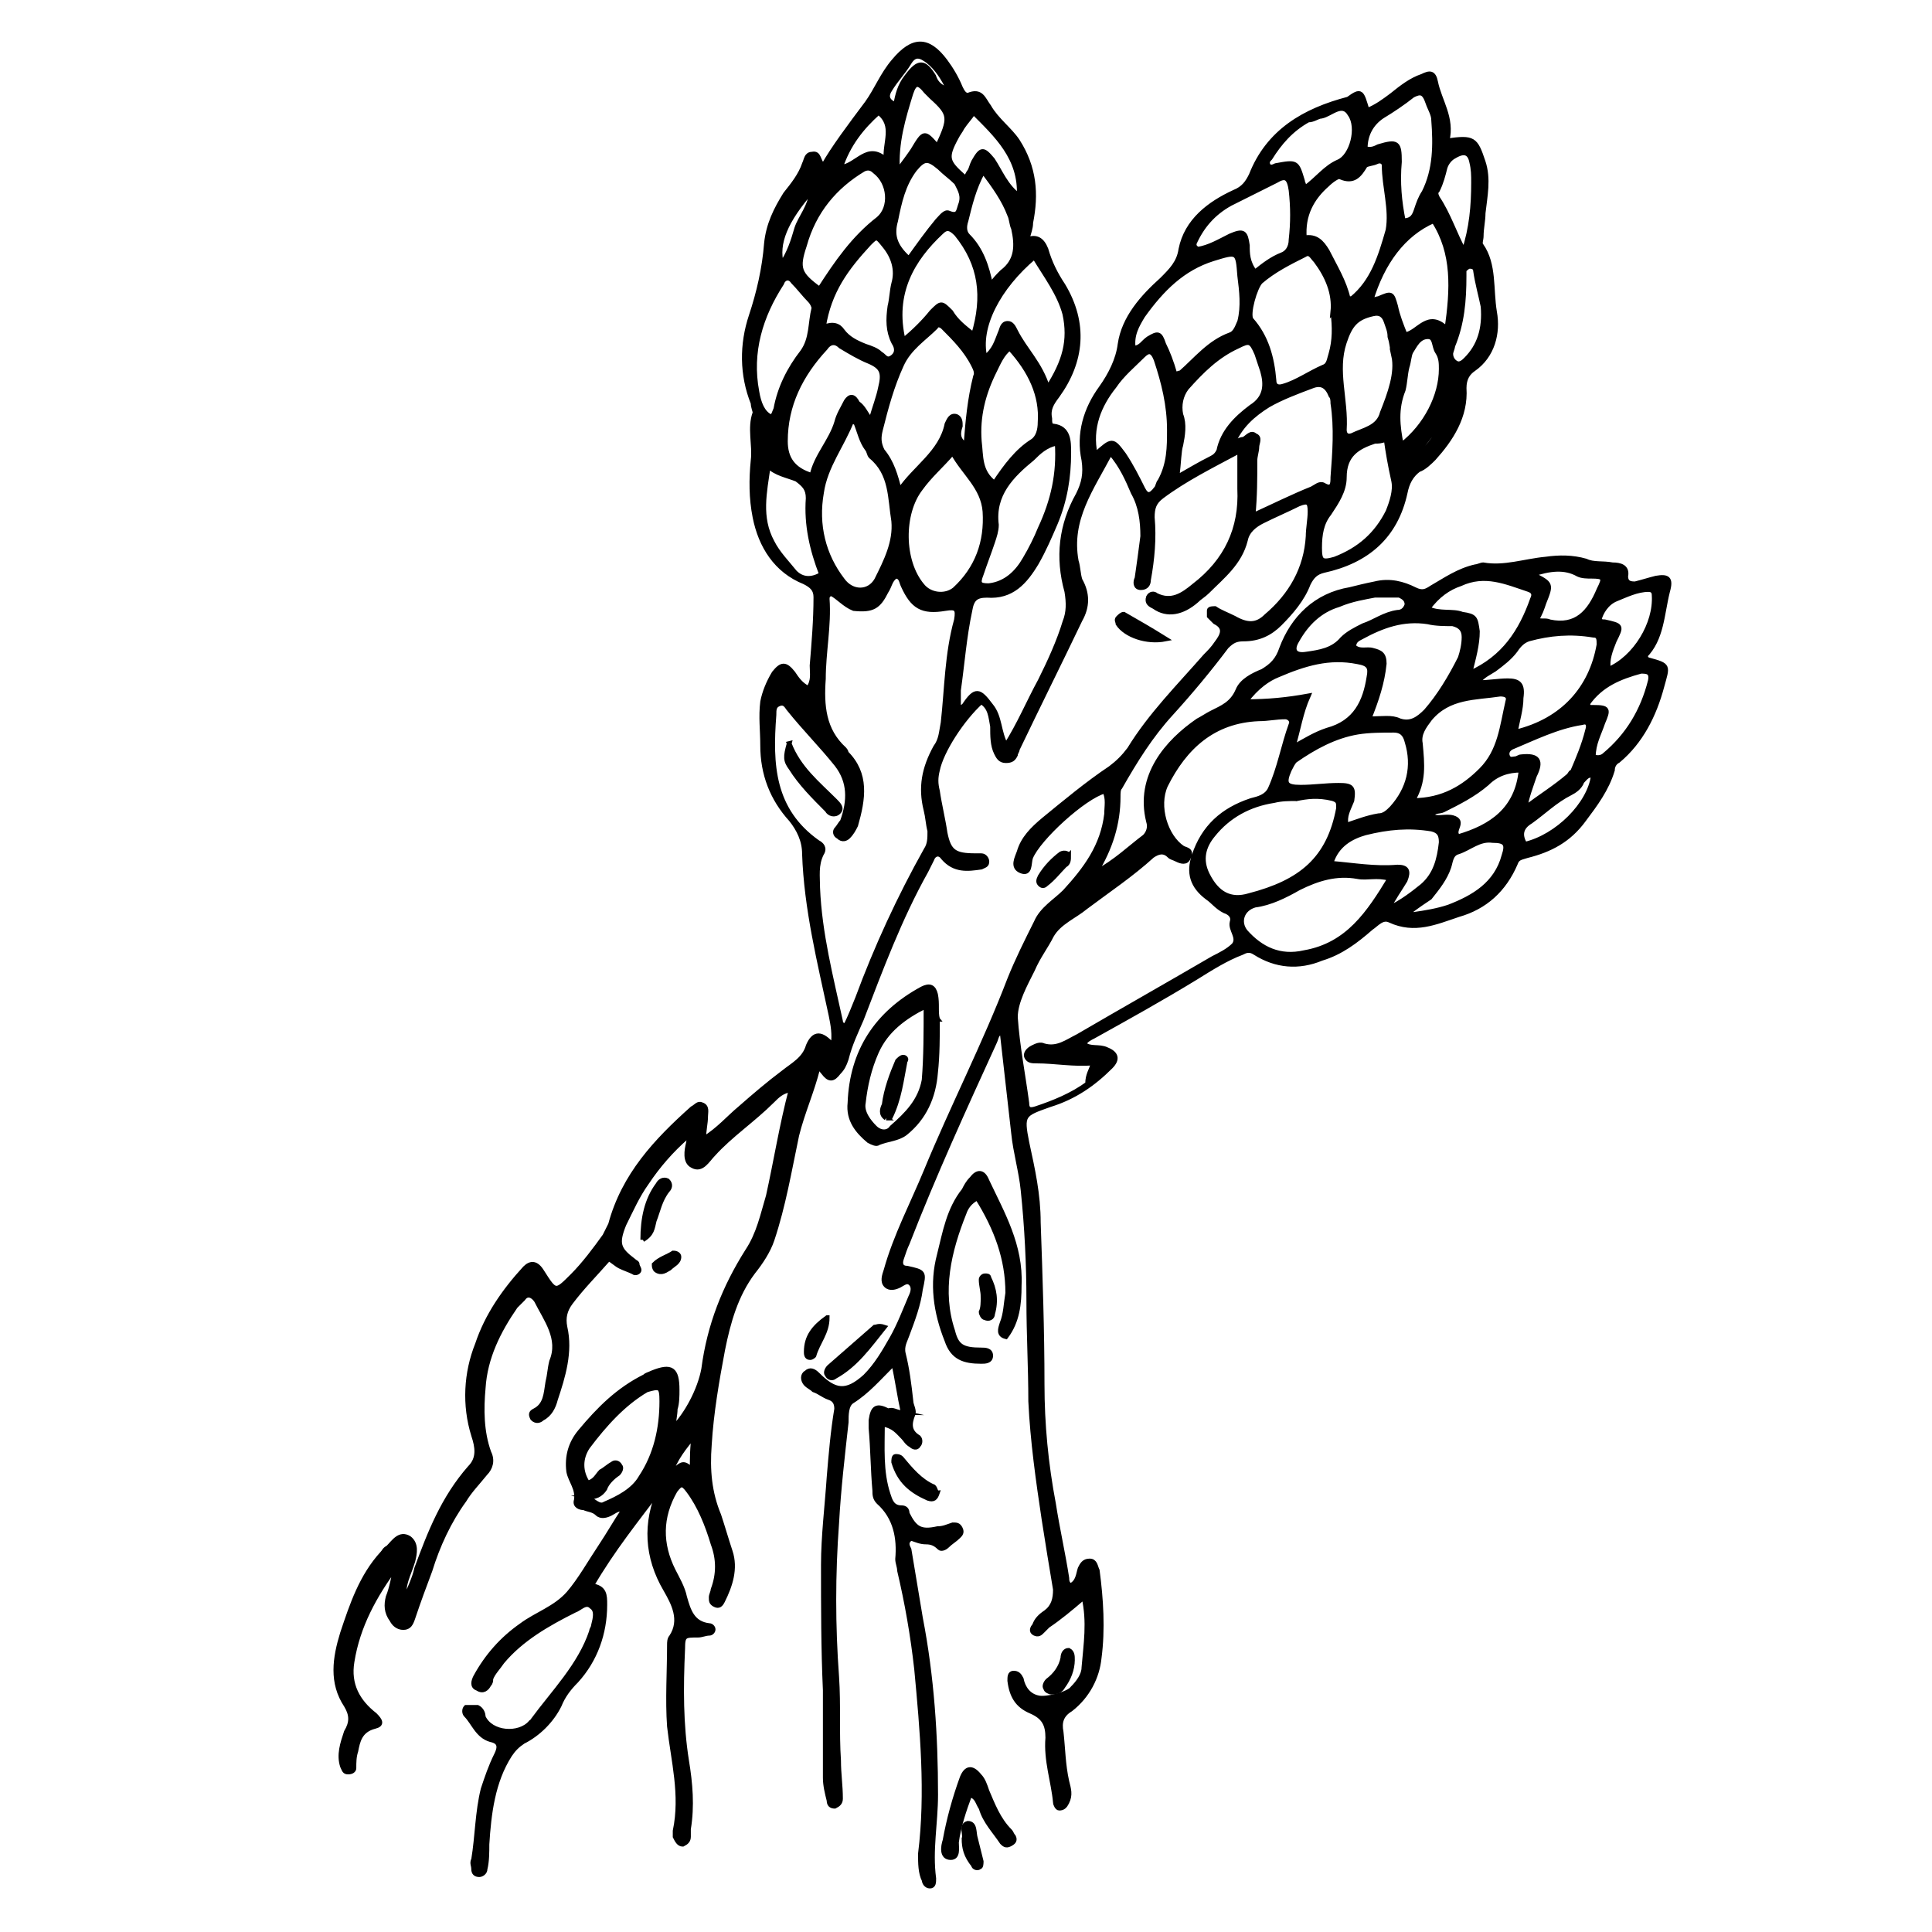
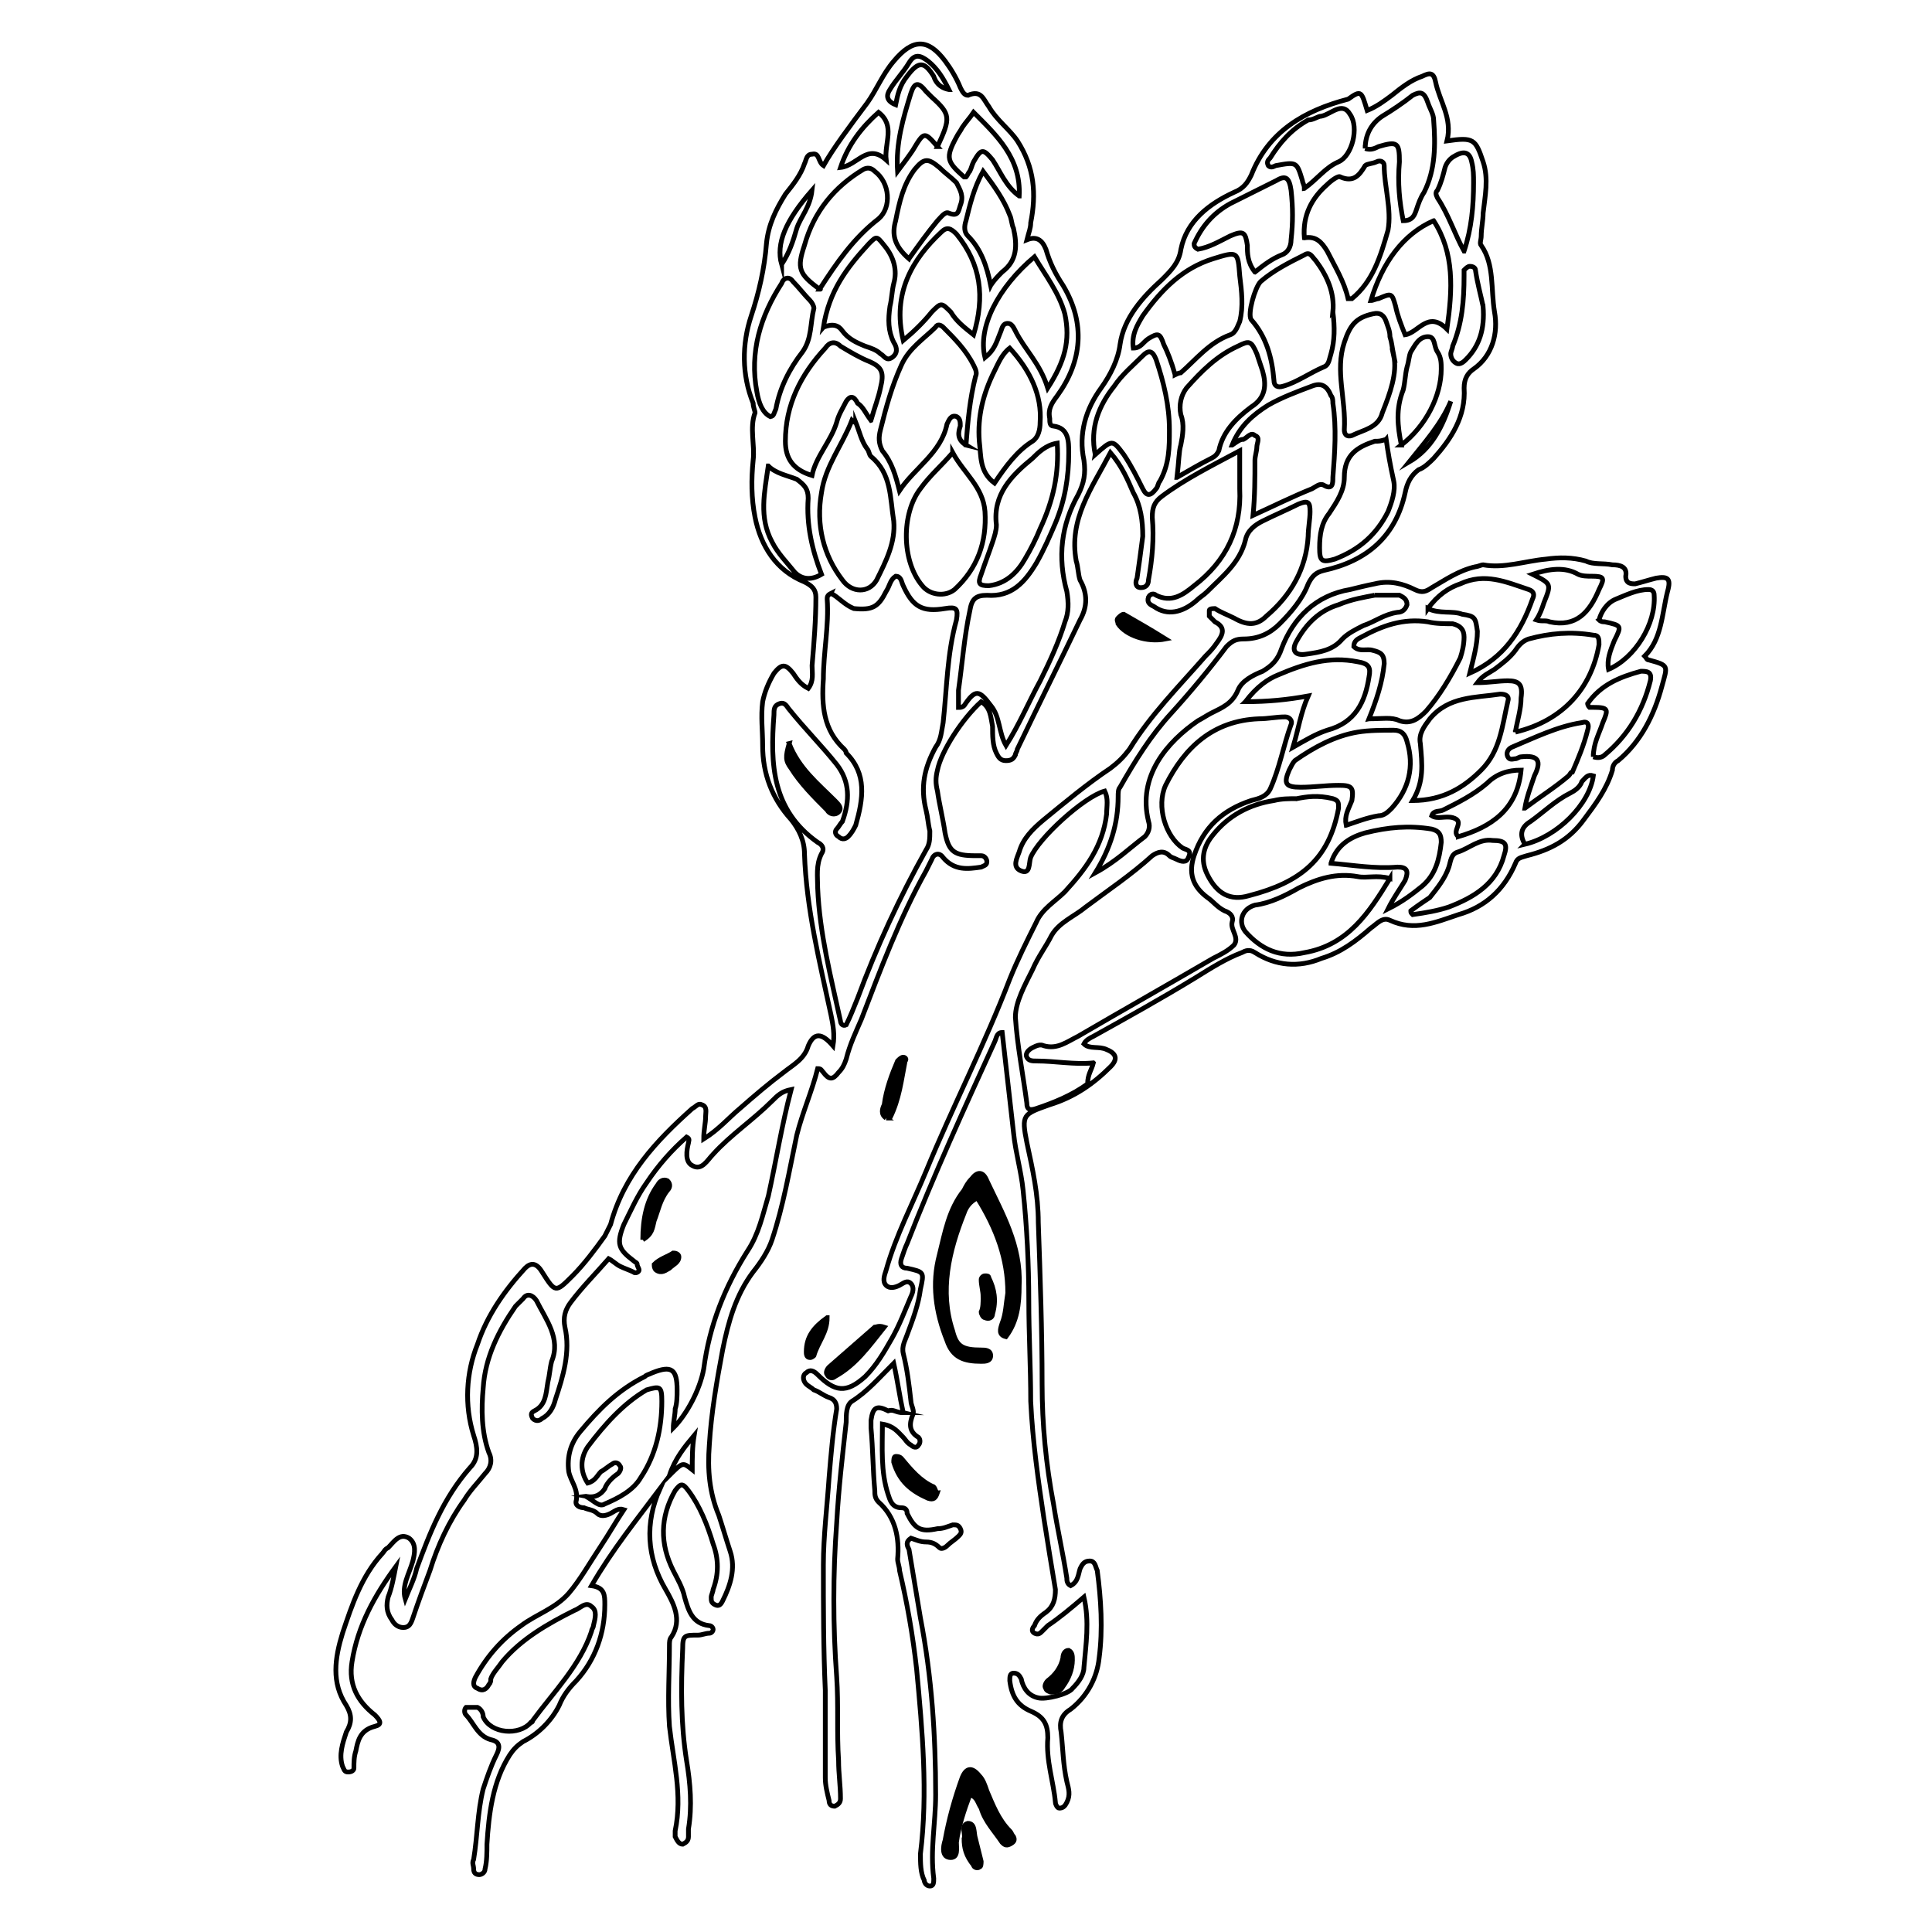
<svg xmlns="http://www.w3.org/2000/svg" width="800px" height="800px" version="1.1" viewBox="144 144 512 512">
  <defs>
    <clipPath id="c">
      <path d="m215 148.09h390v503.81h-390z" />
    </clipPath>
    <clipPath id="b">
      <path d="m376 595h55v56.902h-55z" />
    </clipPath>
    <clipPath id="a">
      <path d="m381 609h41v42.902h-41z" />
    </clipPath>
  </defs>
-   <path d="m383.37 518.39c-1.008-4.535-1.512-8.566-2.519-13.098-4.031 4.031-7.055 7.559-11.082 10.078-1.512 1.008-1.512 3.527-1.512 5.543-1.008 9.07-2.016 17.633-2.519 26.703-1.008 13.602-1.008 27.207 0 40.809 0.504 7.559 0 14.609 0.504 22.168 0 3.527 0.504 6.551 0.504 10.078 0 1.008-0.504 1.512-1.512 2.016-1.008 0-1.512-0.504-1.512-1.512-0.504-2.016-1.008-4.031-1.008-6.047v-23.176c-0.504-11.082-0.504-22.168-0.504-33.25 0-7.559 1.008-15.617 1.512-23.176 0.504-6.047 1.008-12.09 2.016-18.137 0-1.512-0.504-2.519-2.016-3.023-1.512-0.504-2.519-1.512-4.031-2.016-0.504-0.504-1.512-1.008-2.016-1.512-1.008-1.008-1.008-2.519 0-3.023 1.008-1.008 2.016-0.504 3.023 0.504 4.535 4.535 7.559 5.039 12.594 0.504 3.023-3.023 5.039-6.551 7.055-10.078s3.527-7.559 5.039-11.082c0.504-1.008 1.008-2.519 0-3.527-1.008-1.008-2.016 0-3.023 0.504-1.008 0.504-2.519 1.008-3.527 0-1.008-1.008-0.504-2.519 0-4.031 2.519-9.07 7.055-17.633 10.578-26.199 7.055-17.129 15.617-33.754 22.168-50.883 2.016-5.039 4.535-10.078 7.055-15.113 1.512-3.527 5.039-5.543 7.559-8.062 5.543-6.047 10.078-12.09 11.082-20.656 0-2.016 0.504-4.031-0.504-6.047-5.543 1.512-17.633 12.594-19.648 17.633-0.504 1.512 0 4.535-2.519 3.527s-1.008-3.527-0.504-5.039c1.008-3.527 3.527-6.047 6.551-8.566 5.543-4.535 11.586-9.574 17.633-13.602 2.016-1.512 3.527-3.023 5.039-5.039 5.543-9.07 13.098-16.625 20.152-24.688 1.008-1.008 2.016-2.016 3.023-3.527 1.512-2.016 2.519-4.031-0.504-5.543l-1.512-1.512v-1.512c0-0.504 1.008-0.504 1.512-0.504 1.512 1.008 3.023 1.512 5.039 2.519 3.527 2.016 6.047 2.016 8.566-0.504 6.551-5.543 10.578-12.594 11.082-21.16 0-2.016 0.504-4.535 0.504-6.551 0-2.519-0.504-3.023-3.023-2.016-3.023 1.512-6.551 3.023-9.574 4.535-2.016 1.008-4.031 2.519-4.535 5.039-1.512 6.047-6.047 9.574-10.078 13.602-1.008 1.008-2.016 1.512-3.023 2.519-3.527 3.023-7.559 4.031-11.082 1.512-1.008-0.504-2.016-1.008-1.512-2.519 0.504-1.008 1.512-1.008 2.016-0.504 4.031 2.016 7.055 0 10.078-2.519 8.566-6.551 12.594-15.113 12.09-25.695v-10.078c-7.559 4.031-14.609 7.559-20.656 12.09-2.016 1.512-2.519 3.023-2.519 5.543 0.504 5.543 0 11.082-1.008 16.625 0 1.008-0.504 2.016-2.016 2.016s-1.512-1.512-1.008-2.519c0.504-3.527 1.008-7.055 1.512-11.082 0-4.031-0.504-8.062-2.519-11.586-1.512-3.527-3.023-7.055-6.047-10.578-5.039 9.574-11.082 17.633-9.07 28.719 0.504 1.512 0.504 3.527 1.008 5.039 2.016 3.527 2.016 7.055 0 10.578-5.543 11.586-11.082 22.672-16.625 34.258 0 0.504-0.504 1.008-0.504 1.512-0.504 1.008-1.008 1.512-2.519 1.512-1.512 0-2.016-1.008-2.519-2.016-1.008-2.016-1.008-4.535-1.008-7.055-0.504-2.519-0.504-5.039-3.023-6.551-5.039 4.535-10.578 13.098-11.586 18.137-0.504 2.016-0.504 3.527 0 5.543 0.504 3.527 1.512 7.559 2.016 11.082 1.008 5.039 2.519 6.047 8.062 6.047h1.512c1.008 0 1.512 1.008 1.512 1.512 0 1.008-0.504 1.008-1.512 1.512-3.527 0.504-7.055 1.008-10.078-2.519-1.008-1.512-2.519-1.008-3.023 0.504-0.504 1.008-1.008 2.016-1.512 3.023-7.055 12.594-12.09 26.199-17.129 39.297-1.512 3.527-3.023 6.551-4.031 10.578-0.504 1.512-1.008 2.519-2.016 3.527-1.512 2.016-2.519 2.016-4.031 0-0.504-0.504-0.504-1.008-1.512-1.008-1.512 6.047-4.031 11.586-5.543 17.633-2.016 9.574-3.527 18.641-6.551 27.711-1.008 3.023-3.023 6.047-5.039 8.566-4.535 6.047-6.551 13.098-8.062 20.656-1.512 8.062-3.023 16.625-3.527 25.191-0.504 6.551 0 12.594 2.519 18.641 1.008 3.023 2.016 6.551 3.023 9.574 1.512 4.535 0 9.07-2.016 13.098-0.504 1.008-1.008 1.512-2.016 1.008-1.008-0.504-1.008-1.008-1.008-2.016 0-0.504 0.504-1.512 0.504-2.016 1.512-4.031 1.512-8.062 0-12.09-1.512-5.039-3.527-10.078-6.551-14.105-1.512-2.016-2.016-2.016-3.527 0-4.031 7.055-4.031 14.105-0.504 21.16 1.008 2.016 2.519 4.535 3.023 7.055 1.008 3.527 2.016 7.055 6.551 7.559 0.504 0 1.008 0.504 1.008 1.008 0 0.504-0.504 1.008-1.008 1.008-1.008 0-2.016 0.504-3.023 0.504-3.527 0-4.031 0-4.031 3.527-0.488 10.574-0.488 20.148 1.023 29.719 1.008 6.047 1.512 12.09 0.504 18.137v2.016c0 1.008-0.504 1.512-1.512 2.016-1.008 0-1.512-1.008-2.016-2.016v-1.512c2.016-9.574-0.504-18.641-1.512-27.711-0.504-7.055 0-14.609 0-21.664 0-0.504 0-1.512 0.504-2.016 3.023-4.535 0.504-9.07-1.512-12.594-5.039-8.566-5.543-17.633-1.512-26.703-6.047 8.062-12.594 16.121-18.137 25.695 3.527 0.504 3.527 2.519 3.527 5.039 0 7.559-2.519 14.609-7.559 20.152-2.016 2.016-3.527 4.031-4.535 6.551-2.016 4.031-5.543 7.559-9.574 9.574-1.512 1.008-2.519 2.016-3.527 3.527-4.535 7.055-5.543 15.617-6.047 23.68 0 2.016 0 4.535-0.504 6.551 0 1.008-1.008 1.512-1.512 1.512-1.008 0-1.512-0.504-1.512-1.512s-0.504-1.512 0-2.519c1.008-6.047 1.008-12.594 2.519-18.641 1.008-3.023 2.016-6.047 3.527-9.07 1.008-2.016 1.008-3.527-1.512-4.031-3.527-1.008-4.535-4.535-6.551-6.551-0.504-0.504-0.504-1.512 0-2.016h3.031c1.008 0.504 1.512 1.512 1.512 2.519 2.016 4.535 9.574 5.039 12.594 1.512 0 0 0.504 0 0.504-0.504 5.543-7.559 12.594-14.609 15.617-23.68 0-0.504 0.504-1.008 0.504-1.512 0.504-2.016 1.008-4.031-0.504-5.039-1.512-1.512-3.023 0.504-4.535 1.008-7.055 3.527-14.105 7.559-19.145 13.602-1.008 1.512-2.519 3.023-3.023 4.535 0 0.504 0 1.008-0.504 1.512-0.504 1.008-1.512 2.016-3.023 1.008-1.512-0.504-1.008-2.016-0.504-3.023 3.023-5.543 7.055-10.078 12.09-13.602 4.031-3.023 9.07-4.535 12.594-8.566 3.023-3.527 5.543-8.062 8.566-12.594 2.016-3.023 4.031-6.551 6.047-9.574-1.512-0.504-2.519 0.504-3.527 1.008s-2.519 1.008-3.527 0c-1.008-1.008-2.519-1.008-3.527-1.512-1.008 0-2.519-0.504-2.016-2.016 0.504-3.023-1.512-5.039-2.016-7.559-0.504-4.031 0.504-7.559 3.023-10.578 5.039-6.047 10.078-11.082 17.129-14.609 0.504-0.504 1.008-0.504 2.016-1.008 5.039-2.016 6.551-1.008 6.551 4.535 0 1.512 0 3.527-0.504 5.039 0 1.512-0.504 3.527-0.504 5.039 3.527-3.527 7.055-10.078 8.062-15.617 1.512-11.586 5.543-21.664 11.586-31.234 3.023-4.535 4.031-9.574 5.543-14.609 2.016-9.07 3.527-18.641 6.047-28.215-2.519 0.504-3.527 1.512-5.039 3.023-5.039 5.039-11.082 9.07-15.617 14.105-1.512 1.512-3.023 4.535-5.543 3.023-2.016-1.008-1.512-4.031-1.008-6.047 0-0.504 0.504-1.008-0.504-1.512-4.031 3.527-7.559 7.559-10.578 12.09-2.519 3.527-4.031 7.055-6.047 11.082-2.016 5.039-1.512 6.551 2.519 9.574 0.504 0.504 1.008 0.504 1.008 1.008s0.504 1.008 0.504 1.512-1.008 1.008-1.512 0.504c-1.008-0.504-2.519-1.008-3.527-1.512-1.008-0.504-2.016-1.512-3.023-2.016-3.527 4.031-7.055 7.559-10.078 11.586-1.512 2.016-2.016 4.031-1.512 6.551 1.512 6.551-0.504 13.098-2.519 19.145-0.504 2.016-1.512 4.031-3.527 5.039-0.504 0.504-1.512 1.008-2.519 0-0.504-1.008-0.504-1.512 0.504-2.016 3.023-1.512 3.023-4.535 3.527-7.559 0.504-2.016 0.504-3.527 1.008-5.543 2.519-6.047-1.512-11.082-4.031-16.121-1.008-1.512-2.519-2.016-3.527-0.504-0.504 0.504-1.512 1.512-2.016 2.016-4.535 6.551-8.062 13.602-8.566 21.664-0.504 5.543-0.504 11.586 1.512 17.129 1.008 2.016 0.504 4.031-1.008 5.543-2.016 2.519-4.031 4.535-5.543 7.055-4.031 5.543-7.055 12.09-9.07 18.641-1.512 4.031-3.023 8.062-4.535 12.594-0.504 1.512-1.008 2.519-2.519 2.519s-2.519-1.008-3.023-2.016c-1.512-2.016-1.512-4.031-1.008-6.047 1.008-2.519 1.512-5.543 2.016-8.062-5.543 7.559-10.078 15.617-11.586 25.191-1.008 6.047 1.512 10.578 6.047 14.105 1.512 1.512 2.016 2.519 0 3.023-4.031 1.008-4.535 4.031-5.039 6.551-0.504 1.512-0.504 3.023-0.504 4.535 0 0.504-0.504 1.008-1.512 1.008-1.008 0-1.008-0.504-1.512-1.512-1.008-3.023 0-6.047 1.008-9.07 1.512-2.519 1.512-4.535 0-7.055-4.031-6.047-3.023-12.594-1.008-19.145 2.519-7.559 5.039-15.113 10.578-21.16 0.504-0.504 0.504-1.008 1.512-1.512 1.512-1.512 3.023-4.031 5.543-2.519 2.016 1.512 1.512 4.031 1.008 6.047-1.008 3.527-3.023 6.551-2.016 10.078 1.008-2.519 2.519-5.543 3.023-8.062 3.527-9.574 7.055-18.641 14.105-26.703 2.519-2.519 2.016-5.543 1.008-8.566-2.519-8.062-2.016-16.625 1.008-24.184 2.519-7.559 7.055-14.105 12.594-20.152 1.512-1.512 3.023-1.512 4.535 1.008 3.527 5.543 3.527 5.543 8.062 1.008 3.023-3.023 6.047-7.055 8.566-10.578 0.504-1.008 1.008-2.016 1.512-3.023 3.527-13.098 12.09-22.168 21.664-30.73 1.008-0.504 1.512-1.512 2.519-1.008 1.512 0.504 1.008 2.016 1.008 3.023 0 2.016-0.504 3.527-0.504 6.047 4.031-2.519 6.551-5.543 9.574-8.062 4.031-3.527 7.559-6.551 11.586-9.574 2.519-2.016 5.543-3.527 6.551-7.055 1.512-3.527 3.527-3.527 6.551 0 0.504-3.023 0-5.543-0.504-8.062-3.023-14.105-6.551-28.215-7.055-42.824 0-3.527-1.512-6.551-3.527-9.07-5.039-5.543-7.559-12.09-7.559-19.648 0-4.031-0.504-7.559 0-11.586 0.504-2.519 1.512-5.039 3.023-7.559 2.016-2.519 3.023-2.519 5.039 0 1.008 1.512 2.016 3.023 4.031 4.031 1.512-2.016 1.008-4.031 1.008-6.047 0.504-6.047 1.008-12.09 1.008-18.137 0-2.016-1.008-3.023-3.023-4.031-7.559-3.023-11.586-9.574-13.098-17.129-1.008-5.039-1.008-10.078-0.504-15.113 0.504-4.031-1.008-8.566 0.504-12.594 0-0.504-0.504-1.512-0.504-2.519-3.023-7.559-3.023-15.617-0.504-23.176 2.016-6.047 3.527-12.594 4.031-19.145 0.504-5.039 2.519-9.07 5.039-13.098 2.016-2.519 4.031-5.039 5.039-8.062 0.504-1.008 0.504-2.519 2.016-2.519 2.016-0.504 1.512 2.016 3.023 3.023 2.523-4.527 7.059-10.57 11.594-16.617 2.519-3.527 4.031-7.559 7.055-11.082 5.039-6.047 9.07-6.047 13.602 0 1.512 2.016 3.023 4.535 4.031 7.055 0.504 1.008 1.008 2.016 2.016 2.016 3.527-1.512 4.031 1.008 5.543 3.023 2.016 3.527 5.543 6.047 7.559 9.07 4.535 7.055 5.039 14.105 3.527 21.664 0 1.512-0.504 2.519-1.008 4.535 2.519-1.008 4.031 0 5.039 2.519 1.008 3.527 2.519 6.551 4.535 9.574 6.047 10.078 5.039 20.152-1.512 29.223-1.512 2.016-2.519 3.527-2.016 6.047 0 1.008 0 2.016 1.008 2.016 4.031 0.504 4.031 4.031 4.031 7.055 0 6.551-1.008 12.594-3.527 18.641-1.512 3.527-3.023 7.055-5.039 10.578-3.023 5.039-6.551 9.07-13.098 8.566-3.023 0-4.031 1.008-4.535 4.031-1.512 7.055-2.016 14.105-3.023 21.16v4.535c0.504 0 1.008 0 1.512-0.504 3.023-4.535 4.031-4.031 7.055 0 2.519 3.023 2.016 7.055 4.031 10.578 3.527-5.543 6.047-11.586 9.07-17.129 2.519-5.039 5.039-10.578 6.551-15.617 1.008-2.519 1.008-5.039 0.504-8.062-2.519-9.07-1.512-17.633 3.023-25.695 1.512-3.023 2.016-5.543 1.512-9.07-1.512-7.055 0.504-13.602 4.535-19.145 2.519-3.527 4.535-7.559 5.039-11.586 1.008-7.055 6.047-12.594 11.082-17.129 2.519-2.519 4.535-4.535 5.039-8.062 1.512-7.559 7.559-12.09 14.105-15.113 2.519-1.008 3.527-2.519 4.535-4.535 4.535-11.586 14.105-17.129 25.695-20.152 3.512-2.531 3.512-2.027 5.023 3.012 2.519-1.008 4.535-2.519 6.551-4.031 2.519-2.016 5.039-4.031 8.062-5.039 2.016-1.008 3.023-1.008 3.527 1.512 1.008 5.039 4.535 9.574 3.023 15.617 7.055-1.008 7.559-0.504 9.574 5.543 1.512 4.535 0.504 9.07 0 13.602 0 2.016-0.504 4.031-0.504 6.047 0 1.008-0.504 2.016 0 2.519 3.527 5.039 2.519 11.586 3.527 17.633 1.008 5.543-0.504 11.586-5.543 15.113-1.512 1.008-2.519 2.519-2.519 5.039 0.504 7.559-3.527 13.602-8.062 18.641-1.008 1.008-2.519 2.519-4.031 3.023-2.016 1.512-3.023 3.527-3.527 6.047-2.519 11.586-10.078 18.137-21.664 20.656-2.016 0.504-3.023 1.512-4.031 3.527-1.512 4.031-4.535 7.559-7.559 10.578-2.519 2.519-5.543 4.031-9.574 4.031-2.016 0-3.023 0.504-4.535 2.016-4.535 6.047-9.574 12.09-14.609 17.633-5.543 6.047-9.574 12.594-13.602 19.648-0.5 0.504-0.5 1.512-0.5 2.519 0 7.055-2.016 13.602-6.047 20.152 5.543-3.023 9.07-6.551 13.098-9.574 1.008-1.008 1.512-2.519 1.008-4.031-3.023-12.09 5.039-21.16 13.098-26.703 1.008-0.504 2.519-1.512 3.527-2.016 3.023-1.512 5.543-2.519 7.055-6.047 1.008-2.519 4.031-4.031 6.551-5.039 2.519-1.512 4.031-3.023 5.039-6.047 3.023-8.062 9.07-14.105 18.137-15.617 2.016-0.504 4.031-1.008 6.551-1.512 4.031-1.008 7.559 0 10.578 1.512 2.016 1.008 3.023 0.504 4.535-0.504 3.527-2.016 7.055-4.535 11.586-5.543 0.504 0 1.512-0.504 2.016-0.504 5.543 1.008 11.082-1.008 16.625-1.512 3.527-0.504 7.055-0.504 10.578 0.504 2.016 1.008 4.535 0.504 7.055 1.008 2.016 0 4.031 0.504 3.527 3.023 0 2.016 1.512 2.016 2.519 2.016 2.016-0.504 3.527-1.008 5.543-1.512 3.023-0.504 4.031 0 3.023 3.527-1.512 6.047-1.512 12.594-6.047 17.129 0.504 0.504 0.504 1.008 1.008 1.008 5.543 1.512 5.039 1.512 3.527 7.055-2.016 7.559-5.543 14.609-11.586 19.648-1.008 0.504-1.512 1.512-1.512 2.519-1.512 5.039-4.535 9.07-7.559 13.098-4.031 5.543-9.07 8.062-15.113 9.574-1.512 0.504-2.519 0.504-3.023 2.016-3.023 7.055-8.062 11.586-15.113 13.602-6.047 2.016-11.586 4.535-18.137 1.512-2.016-1.008-3.527 1.008-5.039 2.016-4.031 3.527-8.062 6.551-13.098 8.062-6.047 2.519-12.09 2.016-17.633-1.512-1.512-1.008-2.519-0.504-3.527 0-4.031 1.512-8.062 4.031-12.09 6.551-9.07 5.543-18.137 10.578-27.207 15.617-1.008 0.504-2.016 1.008-2.519 2.016 1.512 1.512 4.031 0.504 6.047 1.512 2.519 1.008 3.023 2.519 1.008 4.535-4.535 4.535-9.574 8.062-16.121 10.078-7.055 2.519-7.559 2.519-6.047 10.078 1.512 7.055 3.023 13.602 3.023 21.16 0.504 14.105 1.008 28.719 1.008 42.824 0 10.578 1.008 21.16 3.023 31.738 1.008 6.551 2.519 13.098 3.527 19.648 0 0.504 0 1.512 1.008 2.016 2.016-1.008 2.016-3.023 2.519-4.535 0.504-1.008 1.008-2.016 2.519-2.016 1.512 0 1.512 1.512 2.016 2.519 1.008 7.559 1.512 15.617 0.504 23.176-0.504 5.039-3.023 10.078-7.559 13.602-2.519 1.512-3.023 3.527-2.519 6.047 0.504 4.535 0.504 8.566 1.512 13.098 0.504 2.016 1.008 3.527 0 5.543-0.504 1.008-1.008 1.512-2.016 1.512-0.504 0-1.008-1.008-1.008-1.512-0.504-5.543-2.519-11.082-2.016-17.129 0-3.527-1.008-5.543-4.535-7.055-3.527-1.512-5.039-4.031-5.543-8.062 0-1.008 0-2.016 1.008-2.016 1.008 0 1.512 0.504 2.016 1.512 0.504 2.519 2.016 4.535 4.535 5.039 2.016 0.504 8.062-1.008 9.07-2.519 1.512-1.512 3.023-3.527 3.023-5.543 0.504-6.047 1.512-12.09 0-18.641-3.527 3.023-6.551 5.543-9.574 7.559l-1.512 1.512c-0.504 0.504-1.008 1.008-2.016 0.504-1.008-0.504-0.504-1.512 0-2.016 0.504-1.512 1.512-2.519 3.023-3.527 2.016-1.512 2.519-3.527 2.519-6.047-1.008-6.047-2.016-12.09-3.023-18.641-1.512-10.078-3.023-20.656-3.527-31.234 0-9.07-0.504-17.633-0.504-26.703 0-9.574-0.504-19.648-1.512-29.223-0.504-5.039-2.016-10.078-2.519-15.113-1.008-9.07-2.016-17.633-3.023-26.703-1.512 0-1.512 1.512-2.016 2.519-8.062 17.633-16.121 35.266-23.176 53.402-0.504 1.008-1.008 2.519-1.512 4.031s0 2.519 1.512 2.519c4.535 1.008 4.535 1.008 3.527 5.543-0.504 4.031-2.016 8.062-3.527 12.09-0.504 1.512-1.512 3.023-1.008 5.039 1.008 4.031 1.512 8.062 2.016 12.594 0 1.008 1.008 2.519 0.504 3.527-1.008 2.519-1.008 4.535 1.512 6.047 0.504 0.504 0.504 1.512 0 2.016-0.504 1.008-1.512 0.504-2.016 0-1.008-0.504-1.512-1.512-2.016-2.016-1.512-1.512-2.519-3.023-5.543-3.527 0 6.047-0.504 12.594 1.512 18.641 0.504 1.512 1.008 3.527 3.527 3.527 1.008 0 1.512 0.504 1.512 1.512 2.016 4.031 3.527 5.039 8.062 4.031 1.512 0 2.519-0.504 4.031-1.008 1.008 0 1.512 0 2.016 1.008 0.504 1.008 0 1.512-0.504 2.016-1.008 1.008-2.016 1.512-3.023 2.519-0.504 0.504-1.512 1.008-2.016 0.504-1.008-1.008-2.016-1.512-3.527-1.512s-2.519-0.504-4.031-1.008c-1.512 1.008-1.008 2.016-0.504 3.023 1.008 6.047 2.016 12.09 3.023 18.137 3.023 15.617 4.031 31.234 4.031 46.855 0 7.559-1.512 14.609-0.504 22.168 0 1.008 0 2.016-1.008 2.016-1.008 0-1.512-1.008-1.512-1.512-1.008-2.016-1.008-4.535-1.008-7.055 2.016-16.121 0.504-32.746-1.008-48.871-1.008-9.07-2.519-17.633-4.535-26.199 0-1.008-0.504-2.016-0.504-3.023 0.504-5.543-0.504-11.082-5.039-15.113-1.008-1.008-1.008-2.016-1.008-3.023-0.504-5.543-0.504-11.082-1.008-16.625v-2.016c0.504-3.527 1.512-4.031 4.535-2.519 1.512-0.5 2.016 0.508 4.027 0.508zm-19.145-217.14c-1.008 0.504-1.008 1.008-1.008 1.512 0.504 7.055-1.008 14.105-1.008 21.16-0.504 7.055 0 13.602 5.543 18.641 0 0 0.504 0.504 0.504 1.008 5.543 5.543 4.535 12.09 2.519 19.145-0.504 1.008-1.008 2.016-2.016 3.023-0.504 0.504-1.512 1.008-2.519 0-1.008-0.504-1.008-1.512-0.504-2.016 0.504-0.504 1.008-1.512 1.512-2.016 2.016-5.543 2.016-10.578-1.512-15.113-4.031-5.039-8.566-9.574-12.594-14.609-0.504-0.504-1.008-2.016-2.519-1.512s-1.512 1.512-1.512 3.023c-1.008 13.098-0.504 25.191 11.586 33.754 1.008 0.504 2.016 1.512 1.008 3.023-1.512 3.023-1.008 6.047-1.008 9.07 0.504 12.09 3.527 23.68 6.047 35.266 0 0.504 0.504 1.512 1.512 1.008 1.008-2.016 2.016-4.535 3.023-7.055 5.039-13.602 11.082-26.703 18.137-39.297 1.008-1.512 1.008-3.023 1.008-5.039-0.504-2.016-0.504-3.527-1.008-5.543-1.512-6.047-0.504-11.082 2.519-16.625 1.512-2.016 1.512-4.031 2.016-6.551 1.008-9.07 1.008-18.137 3.527-27.207 0.504-3.023 0-3.527-3.023-3.023-6.047 1.008-8.566-0.504-11.082-6.047-0.504-1.008-0.504-2.519-2.016-2.519-1.512 1.008-1.512 2.519-2.519 4.031-2.016 4.031-3.527 5.039-8.566 4.535-2.519-1.004-4.031-3.019-6.047-4.027zm69.527 124.44c-5.039 0.504-10.078-0.504-15.113-0.504-1.008 0-2.016 0-2.519-1.008-0.504-1.008 0.504-2.016 1.512-2.519 1.008-0.504 2.016-1.008 3.023-0.504 3.527 1.008 6.047-1.008 9.07-2.519 12.09-7.055 23.68-13.602 35.77-20.656 2.016-1.008 4.031-2.016 5.543-3.527 1.512-2.016-1.008-4.031-0.504-6.047 0.504-1.512-0.504-2.519-2.016-3.023-2.016-1.008-3.023-2.519-4.535-3.527-4.031-3.023-5.039-6.551-3.527-11.082 2.519-7.559 7.559-12.09 15.113-14.609 2.016-0.504 4.031-1.008 5.039-3.023 2.519-5.543 3.527-11.586 5.543-17.129 0.504-1.008-0.504-2.016-1.512-2.016-2.519 0-4.535 0.504-7.055 0.504-12.09 0.504-19.648 7.559-24.688 17.633-2.519 5.543 0 13.602 4.535 16.625 1.008 0.504 2.519 0.504 1.512 2.519-0.504 1.512-2.016 1.008-3.023 0.504s-1.512-0.504-2.016-1.008c-1.512-1.512-3.023-1.008-4.535 0-5.543 5.039-11.586 9.07-17.633 13.602-3.023 2.519-7.055 4.031-9.07 7.559-1.512 3.023-3.527 5.543-5.039 9.07-2.016 4.031-4.535 8.566-4.535 12.594 0.504 7.559 2.016 15.113 3.023 22.672 0 2.016 1.008 2.016 2.519 1.512 4.535-1.512 9.574-3.527 13.602-6.551 0.004-2.516 1.012-3.523 1.516-5.539zm53.906-70.027c-2.016 0-4.031 0-6.047 0.504-6.551 1.008-12.09 4.031-16.121 9.07-2.519 3.023-3.527 6.551-1.512 10.578 2.519 5.039 6.047 7.055 11.082 5.543 13.602-3.527 21.16-9.574 23.68-23.176 0-1.512 0-2.016-1.512-2.519-4.027-1.008-7.051-0.504-9.57 0zm-87.66-93.711c0.504-6.551 1.008-12.09 2.519-18.137 0.504-1.008 0-2.016-0.504-3.023-2.016-4.031-5.039-7.055-8.062-10.078-0.504-0.504-1.512-1.008-2.016 0-3.023 3.023-7.055 5.543-9.07 10.078-2.519 5.543-4.031 11.082-5.543 17.129-0.504 2.016-0.504 3.527 0.504 5.543 2.519 3.023 3.527 6.551 4.535 10.578 4.031-6.047 11.082-10.078 12.594-17.633 0.504-1.008 1.008-2.519 2.519-2.016 1.008 0.504 1.008 1.512 1.008 2.519-0.5 1.516-1.004 3.527 1.516 5.039zm-29.223-6.043c-0.504 0-0.504 0-1.008-0.504-2.519 6.551-7.055 12.09-8.062 19.145-1.512 8.566 0.504 16.625 5.543 23.176 2.519 3.527 7.055 3.527 9.07 0 2.519-5.039 5.039-10.078 4.535-15.617-1.008-6.047-0.504-12.594-6.047-17.129-0.504-0.504-0.504-1.512-1.008-2.016-1.512-2.019-2.016-4.535-3.023-7.055zm99.754 6.043c1.512-1.008 2.016-1.512 3.023-1.512 1.008-0.504 2.016-2.016 3.023-1.008 1.512 0.504 0.504 2.016 0.504 3.023 0 1.008-0.504 2.519-0.504 3.527 0 4.535 0 9.574-0.504 14.609 5.543-2.519 10.578-5.039 15.617-7.055 1.008-0.504 2.016-1.512 3.023-1.008 2.519 1.512 2.519-0.504 2.519-2.016 0.504-6.551 1.008-13.098 0-19.648 0-0.504 0-1.512-0.504-2.016-1.008-2.519-2.519-3.527-5.039-2.519-4.031 1.512-8.062 3.023-11.586 5.039-4.031 2.523-7.559 5.547-9.574 10.582zm-74.059 2.016c-3.023 3.527-6.047 6.047-8.566 9.574-5.039 6.551-5.039 19.145 0.504 25.695 2.016 2.519 6.047 3.023 8.566 1.008 6.047-5.543 8.566-12.594 8.062-20.656-0.508-6.551-5.543-10.078-8.566-15.621zm100.76-37.281c0.504-5.039-1.512-9.574-4.535-13.602-1.008-1.008-1.512-2.519-3.023-1.512-4.031 2.016-8.062 4.031-11.586 7.055-1.512 1.512-3.527 8.566-2.519 10.078 4.031 4.535 5.543 10.078 6.047 16.121 0 1.512 1.008 2.016 2.519 1.512 3.527-1.008 7.055-3.527 10.578-5.039 1.512-0.504 1.512-2.016 2.016-3.527 1.008-3.527 1.008-7.055 0.504-11.086zm-41.816 16.625c1.008-0.504 1.512-0.504 1.512-0.504 4.031-3.527 7.559-8.062 13.098-10.078 1.512-0.504 2.016-2.519 2.519-3.527 1.008-4.031 0.504-8.062 0-12.09-0.504-6.551-0.504-6.551-7.055-4.535-8.062 2.519-13.602 8.062-18.641 15.113-1.512 2.519-3.023 5.039-2.519 8.566 2.016 0 2.519-1.512 4.031-2.519 2.519-1.512 3.023-1.512 4.031 1.512 1.008 2.019 2.016 4.535 3.023 8.062zm45.344 119.4c3.023-1.008 5.543-2.016 8.566-2.519 1.512 0 2.519-1.008 3.527-2.016 4.535-5.039 6.047-11.082 4.031-17.633-0.504-2.016-1.512-3.023-3.527-3.023-3.023 0-6.551 0-9.574 0.504-6.047 1.008-11.586 4.031-16.625 7.559-0.504 0.504-1.008 1.512-1.512 2.519-1.512 3.527-1.008 4.535 3.023 4.535 3.527 0 6.551-0.504 10.078-0.504s4.031 0.504 3.527 4.031c-1.012 2.519-2.019 4.031-1.516 6.547zm11.586 14.109c-3.527-1.008-6.047 0-8.566-0.504-5.543-1.008-10.578 0.504-15.617 3.023-3.527 2.016-7.559 4.031-11.586 4.535-3.527 1.008-4.535 4.535-2.519 7.055 4.031 4.535 9.07 7.055 15.617 5.543 11.59-2.019 17.129-10.586 22.672-19.652zm-22.672-169.79c3.023-0.504 4.535 1.008 6.047 3.527 2.016 4.031 4.535 8.062 5.543 12.594h1.008c5.543-4.535 7.559-11.082 9.574-18.137 1.004-5.543-1.012-11.586-1.012-17.129 0-1.008-1.008-1.512-2.016-1.008-1.008 0.504-2.519 0.504-3.023 1.008-1.512 2.519-3.023 4.535-6.551 3.023-0.504-0.504-2.519 1.008-3.527 2.016-4.027 3.527-6.547 8.059-6.043 14.105zm17.129 127.46c3.527 0 6.047-0.504 8.062 0.504 3.023 1.008 5.039-0.504 7.055-2.519 3.527-4.031 6.551-9.07 9.07-14.105 0.504-1.512 1.008-3.527 1.008-5.543s-1.008-3.023-3.023-3.527c-2.016 0-4.535 0-6.551-0.504-6.551-1.008-12.09 1.008-17.633 4.031-1.008 0.504-2.016 1.008-2.016 2.519 1.512 1.512 3.527 0.504 5.039 1.008 2.016 0.504 3.023 1.008 3.023 3.527-0.508 5.035-2.019 9.57-4.035 14.609zm-132-79.098c1.008-3.527 2.016-6.047 2.519-8.566 1.008-4.031 0.504-5.543-3.023-7.055-2.519-1.008-5.039-2.519-7.559-4.031-1.512-1.512-3.023-1.008-4.031 0.504-6.551 7.055-10.578 15.113-10.578 24.688 0 4.535 2.016 7.559 7.055 9.07 1.008-5.039 5.039-9.07 6.551-14.105 0.504-2.016 1.512-3.527 2.519-5.543 1.008-1.512 2.016-1.512 3.023 0.504 1.508 1.008 2.012 2.519 3.523 4.535zm59.449 9.066c4.535-4.031 4.535-4.031 7.559 0 2.016 3.023 3.527 6.047 5.039 9.07 1.008 2.016 2.016 2.016 3.527 0 0.504-0.504 0.504-1.512 1.008-2.016 2.519-4.535 2.519-9.07 2.519-13.602 0-6.551-1.512-12.594-3.527-18.641-1.008-2.519-2.016-2.519-3.527-1.008-2.519 2.519-5.543 5.039-7.559 8.062-4.031 5.035-6.551 11.082-5.039 18.133zm21.664 6.047c3.527-2.016 6.047-3.527 9.07-5.039 1.008-0.504 1.512-1.008 2.016-2.016 1.008-5.039 4.535-8.566 8.566-11.586 4.031-2.519 4.031-6.047 3.023-9.574l-1.512-4.535c-1.512-3.527-2.016-3.527-5.039-2.016-5.543 2.519-9.574 6.551-13.602 11.082-1.512 2.016-2.016 4.535-1.512 7.055 1.008 2.519 0.504 5.543 0 8.062-0.508 1.512-0.508 4.535-1.012 8.566zm62.473 85.648c8.062 0 13.602-3.527 18.137-8.062 5.039-5.039 5.543-11.586 7.055-18.137 0.504-1.512-0.504-2.016-2.016-2.016-6.551 1.008-13.602 0.504-18.641 6.551-1.512 2.016-3.023 4.031-2.519 6.551 0.504 5.539 1.008 10.074-2.016 15.113zm27.203-18.137c12.594-3.023 20.152-11.586 22.168-23.176 0-1.512 0-2.519-1.512-2.519-6.047-1.008-11.586-0.504-17.129 1.008-1.512 0.504-2.519 1.512-3.527 3.023-1.512 2.016-3.527 3.527-5.543 5.039-1.512 1.008-3.023 1.512-4.535 3.527 3.023 0 5.543-0.504 8.062-0.504 3.023 0 4.031 1.008 3.527 4.535 0 3.019-1.008 6.043-1.512 9.066zm-21.66-135.53c-8.062 3.527-13.605 11.086-16.629 21.16 0.504 0 1.512-0.504 2.016-0.504 3.527-1.512 3.527-1.512 4.535 2.016 0.504 2.519 1.512 5.039 2.519 7.559 3.527-0.504 6.047-6.551 11.082-1.512 1.512-10.582 2.016-20.152-3.523-28.719zm-49.879 127.46c6.047 0 11.082-0.504 16.625-1.512-2.016 4.535-2.519 8.566-4.031 13.602 3.527-2.016 6.047-3.527 9.07-4.535 7.559-2.016 10.078-7.559 11.082-14.105 0.504-2.519 0-3.527-3.023-4.031-7.559-1.512-14.105 0.504-21.16 3.527-2.516 1.008-5.539 3.023-8.562 7.055zm-49.879-68.52c-3.023 0.504-5.039 2.519-6.551 4.031-5.543 4.535-10.578 9.574-9.574 17.633 0 1.512-0.504 3.023-1.008 4.535-1.008 3.023-2.016 5.543-3.023 8.566-1.008 2.519-0.504 3.023 2.016 3.023 4.535-0.504 7.559-3.527 9.574-7.055 1.512-2.519 3.023-5.543 4.031-8.062 3.527-7.555 5.039-14.609 4.535-22.672zm-12.594-25.188c-2.016 1.512-3.023 4.031-4.031 6.047-3.023 6.047-4.535 12.09-4.031 18.641 0.504 4.031 0 8.062 4.031 11.082 3.023-4.535 6.047-8.566 10.078-11.082 1.512-1.008 2.016-3.023 2.016-5.039 0.504-7.055-2.519-13.605-8.062-19.648zm-6.551 2.519c2.519-2.016 3.023-4.031 4.031-6.551 0.504-1.008 0.504-2.519 2.016-2.519 1.008 0 1.512 1.008 2.016 2.016 2.519 5.039 6.551 8.566 8.566 15.113 4.535-7.055 6.047-12.594 4.535-19.648-1.512-5.543-5.039-10.078-8.062-15.113-9.574 8.059-15.117 18.641-13.102 26.703zm-105.8 301.78c2.016 1.008 3.527 3.023 5.039 2.016 3.527-1.512 7.559-3.527 9.574-7.055 4.031-6.047 5.543-13.098 5.543-20.152 0-4.031-0.504-4.031-4.031-3.023-6.051 3.527-11.09 9.07-15.621 15.113-2.016 3.023-2.016 6.551 0 9.574 2.016-0.504 2.519-2.016 3.527-3.023 1.008-0.504 2.016-1.512 3.023-2.016 0.504-0.504 1.512-0.504 2.016 0.504 0.504 0.504 0 1.512-0.504 2.016-1.512 1.008-3.023 2.519-3.527 4.031-1.012 1.512-2.523 2.519-5.039 2.016zm84.133-306.32c3.023-2.519 5.543-5.039 7.559-7.559 2.519-2.519 2.519-2.519 5.039 0 1.512 2.519 3.527 4.031 6.047 6.047 3.023-10.078 2.016-18.641-4.535-26.703-1.512-1.512-2.519-2.016-4.031-0.504-7.559 7.055-13.098 16.121-10.078 28.719zm-22.164-13.605s0.504 0 0 0c4.535-7.055 9.07-13.602 15.617-18.641 3.527-3.023 3.023-9.574-1.008-12.594-1.008-1.008-2.016-1.008-3.023-0.504-7.559 4.535-13.098 11.082-15.617 20.152-2.016 6.047-1.512 7.559 4.031 11.586zm150.13 39.801c-1.512 0.504-2.016 0.504-3.023 0.504-4.535 1.512-8.062 3.527-8.062 9.574 0 3.527-2.016 6.551-4.031 9.574-2.016 2.519-2.519 5.543-2.519 9.07 0 3.527 0.504 4.031 4.031 3.023 6.551-2.519 11.082-6.551 14.105-12.594 1.008-2.519 2.016-5.543 1.512-8.062-1.004-4.539-1.508-7.562-2.012-11.09zm-149.13-29.723c2.519-1.008 4.031-0.504 5.039 1.008 1.512 2.016 3.527 3.023 6.047 4.031 1.512 0.504 3.023 1.008 4.031 2.016 1.008 0.504 1.512 2.016 3.023 1.008 1.512-1.008 1.512-2.519 0.504-4.031-1.512-3.023-1.512-6.047-1.008-9.574 0.504-2.016 0.504-4.031 1.008-6.047 1.008-3.527 0-7.055-2.519-10.078-2.016-2.519-2.016-2.519-4.031-0.504-6.047 6.555-10.582 12.598-12.094 22.172zm151.14 7.559c-0.504-2.519-0.504-3.527-1.008-5.039 0-1.512-0.504-2.519-1.008-4.031s-1.512-2.519-3.527-2.016c-4.535 1.008-6.047 3.023-7.559 7.559-2.519 7.559 0.504 15.113 0 23.176 0 1.008 0.504 2.016 2.016 1.512 3.023-1.512 7.055-2.016 8.062-6.047 2.016-5.039 4.031-10.582 3.023-15.113zm-165.25 16.121c1.008 0 1.008-1.008 1.512-2.016 1.008-5.543 3.527-10.578 7.055-15.113 2.519-3.527 2.016-7.559 3.023-11.586 0-0.504-0.504-1.512-1.008-2.016-1.512-1.512-3.023-3.527-4.535-5.039-1.008-1.512-2.519-1.008-3.023 0.504-5.543 8.566-8.566 18.137-6.551 28.719 0.504 3.019 1.512 5.539 3.527 6.547zm128.47-38.289c2.519-2.016 4.535-3.527 7.055-4.535 1.512-0.504 2.519-2.016 2.519-4.031 0.504-4.535 0.504-8.566 0-13.098-0.504-3.527-1.512-4.031-4.031-2.519-4.031 2.016-8.062 4.031-12.09 6.047-4.539 2.516-7.559 6.043-9.574 10.578 0 0.504 0 1.008 1.008 1.512 3.023-0.504 5.543-2.016 8.566-3.527 3.527-1.512 4.031-1.008 4.535 2.519-0.004 2.016-0.004 4.535 2.012 7.055zm45.848 89.172c3.023 1.512 6.551 0.504 9.07 1.512 3.527 0.504 3.527 1.008 4.031 4.535 0 3.527-1.008 7.055-2.016 11.082 9.07-4.031 13.602-11.082 16.625-19.648 0.504-1.008 0.504-2.016-1.008-2.519-6.047-2.016-11.586-4.535-18.137-1.512-3.027 1.012-6.051 3.023-8.566 6.551zm-16.629-121.92c1.512 0.504 2.519 0 3.527-0.504 5.039-1.512 5.543-1.008 5.543 4.031-0.504 5.543 0 10.578 1.008 15.617 2.519 0 3.023-1.512 3.527-3.023s1.008-3.023 2.016-4.535c3.023-6.047 3.023-12.594 2.519-19.145 0-1.512-1.008-3.023-1.512-4.535-1.008-3.019-2.016-3.019-4.031-2.012-2.519 2.016-5.543 4.031-8.062 5.543-3.023 2.016-4.535 5.035-4.535 8.562zm-9.066 189.43c6.047 0.504 11.586 1.512 17.633 1.008 2.519 0 3.023 1.008 2.016 3.527-1.512 2.519-3.023 4.535-4.535 7.559 4.031-2.016 6.551-4.031 9.07-6.047 3.527-3.023 4.535-7.055 5.039-11.586 0-2.016-0.504-3.023-2.519-3.527-6.047-1.008-11.586-0.504-17.633 1.008-3.527 1.004-7.559 3.019-9.07 8.059zm-149.13-105.3c-1.008 7.055-2.519 13.602 1.008 20.152 1.512 3.023 4.031 5.543 6.047 8.062 2.016 2.016 4.535 2.016 7.055 0.504-2.519-6.551-4.031-13.098-3.527-20.152 0-2.519-1.008-3.527-3.023-5.039-2.519-1.008-5.543-1.512-7.559-3.527zm37.281-54.914c2.519-3.527 5.039-7.055 7.559-10.078 1.008-1.008 2.016-2.519 3.023-2.016 2.519 1.008 2.519-0.504 3.023-2.016 1.008-2.519 0-4.031-1.008-6.047-1.512-1.512-3.023-2.519-4.535-4.031-3.023-2.519-4.031-2.519-6.551 0.504-3.023 4.031-4.031 8.566-5.039 13.602-1.004 3.531-0.5 6.555 3.527 10.082zm104.79-18.641c3.527-2.519 5.543-5.543 9.07-7.055s5.543-9.07 3.023-12.594c-2.016-3.527-5.039 0-7.559 0.504-1.008 0-2.016 1.008-3.527 1.008-4.535 2.519-7.555 6.043-10.074 10.074-0.504 0.504-1.008 1.008-0.504 2.016 0.504 0.504 1.008 0.504 2.016 0 5.543-1.008 5.543-1.008 7.055 4.031-0.004 0.504 0.5 1.008 0.5 2.016zm-83.129 25.691c1.008-1.512 2.016-2.519 3.023-3.527 4.031-3.023 4.031-7.055 3.023-11.586-0.504-1.008-0.504-2.519-1.008-3.527-1.512-4.027-4.031-7.555-7.055-11.586-2.519 4.535-3.527 9.07-4.535 13.098-0.504 1.512-0.504 3.023 0.504 4.031 3.527 3.527 5.039 8.062 6.047 13.098zm141.57 138.55c4.031-3.023 8.062-5.543 11.586-8.566 0.504-0.504 0.504-1.008 1.008-1.008 1.512-3.527 3.023-7.055 4.031-11.082 0.504-1.512 0-2.519-1.512-2.016-6.551 1.008-12.594 4.031-18.641 6.551-1.008 0.504-1.512 1.512-1.008 2.519 0.504 1.008 1.512 0.504 2.016 0.504s1.008-0.504 1.512-0.504c4.535-0.504 5.543 1.008 3.527 5.039-1.008 3.019-2.016 5.539-2.519 8.562zm-30.227 27.203c0 0.504 0 0.504 0.504 1.008 3.527-0.504 6.551-1.008 9.574-2.016 6.551-2.519 12.594-6.047 14.609-13.602 1.008-3.023 0.504-4.031-3.023-4.031-3.527-0.504-6.047 2.016-9.07 3.023-2.016 0.504-2.016 2.519-2.519 4.031-1.008 3.023-3.023 5.543-5.039 8.062-1.508 1.004-3.019 2.012-5.035 3.523zm-9.574-83.633c-2.519 0.504-6.047 1.008-9.574 2.519-5.039 1.512-8.566 5.039-11.082 9.574-1.512 2.519-0.504 4.031 2.519 3.527 3.527-0.504 7.055-1.008 9.574-4.031 1.512-1.512 3.527-2.519 5.543-3.527 3.023-1.008 5.543-3.023 9.07-3.527 1.008 0 2.016-0.504 2.519-2.016 0-1.512-1.008-2.016-2.016-2.519h-6.555zm7.055-39.801c6.551-5.039 10.578-13.098 10.578-20.152 0-1.512 0-3.023-1.008-4.535-1.008-1.512-0.504-4.031-2.519-4.031-2.519 0-3.527 2.519-4.535 4.031-0.504 1.008-0.504 2.519-1.008 4.031-0.504 2.016-0.504 4.031-1.008 6.047-2.012 5.039-1.508 9.574-0.5 14.609zm50.883 82.625c1.512 0.504 2.519 0 3.023-0.504 6.047-5.039 10.078-11.586 12.09-19.648 0.504-2.519-1.008-2.519-2.519-2.519-5.543 1.512-10.578 3.527-14.105 8.566 0 0 0 0.504 0.504 1.008h1.008c4.031 0 4.031 0.504 2.519 4.031-1.008 3.023-2.519 5.543-2.519 9.066zm-35.77 21.16c8.566-2.519 15.617-7.055 16.625-17.633-3.527 0-6.551 1.008-9.07 3.527-3.527 3.023-7.559 5.039-11.586 7.055-1.008 0.504-2.519 0-3.023 1.512 1.512 1.008 3.527 0 5.543 0.504 3.527 1.008-0.504 3.523 1.512 5.035zm19.648-69.523c5.039 2.519 5.039 2.519 3.023 7.559-0.504 1.512-1.008 3.023-2.016 4.535 1.512 0.504 2.519 0 3.527 0.504 7.055 1.512 10.578-2.519 13.098-8.566 1.512-3.023 1.512-3.527-2.016-3.527-1.008 0-2.519 0-3.527-0.504-3.523-2.016-7.555-1.512-12.09 0zm-136.03-100.26c0.504-10.078-6.047-16.121-12.09-22.168-1.008 1.512-2.016 2.519-3.023 4.031-0.504 1.008-1.008 1.512-1.512 2.519-3.023 5.543-2.519 6.551 2.016 10.578h0.504c0.504-0.504 0.504-1.008 1.008-1.512 0.504-1.008 0.504-1.512 1.008-2.519 2.016-3.527 2.519-3.527 5.039-0.504 2.012 3.023 3.523 7.055 7.051 9.574zm153.66 112.35c0.504 0.504 1.008 0.504 1.512 0.504 4.535 1.008 4.535 1.008 2.519 5.039-1.008 2.519-2.016 5.039-1.512 7.559 7.055-3.023 12.594-12.09 12.09-19.648 0-1.008-0.504-1.512-1.512-1.512-3.023 0-6.047 1.512-8.566 2.519-2.516 1.004-4.027 3.523-4.531 5.539zm-35.77-97.738c2.016-6.047 2.519-12.09 2.519-18.137 0-2.016 0-3.527-0.504-5.543-0.504-2.519-2.016-3.023-4.535-1.512-1.008 0.504-2.016 1.512-2.519 3.023-0.504 2.016-1.008 4.031-2.016 6.047-0.504 0.504-0.504 1.008 0 2.016 3.023 4.531 4.535 9.57 7.055 14.105zm-139.55-27.711c3.527-7.559 3.527-8.566-1.512-13.098-0.504-0.504-1.008-1.008-1.512-1.512-2.016-2.519-3.023-2.519-4.031 0.504-2.016 6.551-4.031 13.098-3.527 20.656 1.512-2.016 3.023-4.031 4.031-5.543 3.023-5.039 3.023-5.039 6.551-1.008zm144.59 42.32c-0.504-2.519-1.512-6.047-2.016-9.574 0-0.504-0.504-1.008-1.512-1.008-0.504 0-1.008 0.504-1.512 1.008v1.512c0 6.551-0.504 12.594-3.023 18.641 0 0.504-0.504 1.512-0.504 2.016 0 1.008 0.504 2.016 1.512 2.519 1.008 0.504 2.016-0.504 2.519-1.008 3.527-3.523 5.039-8.059 4.535-14.105zm11.082 142.58c8.566-2.016 17.129-10.578 18.137-18.137-1.512-0.504-2.016 0.504-3.023 1.512-0.504 1.512-2.016 2.519-3.023 3.023-4.031 2.016-7.055 5.039-10.578 7.559-2.519 1.508-3.023 3.523-1.512 6.043zm-181.37-179.36c4.535-0.504 7.055-6.551 12.09-2.016-0.504-4.535 2.519-9.07-2.016-12.594-4.531 4.031-8.059 8.562-10.074 14.609zm-15.617 25.695c2.016-3.023 3.023-6.047 4.031-9.574 1.008-3.023 3.527-5.543 4.031-10.078-7.055 8.062-9.574 14.109-8.062 19.652zm44.336-46.352c-1.512-3.023-3.023-5.543-5.543-7.559-2.016-1.512-3.527-2.016-5.039 0.504-1.512 2.519-3.527 4.535-5.039 7.055-1.008 1.512-1.008 3.023 1.512 4.031 0.504-2.519 1.008-5.039 3.023-7.559 3.023-4.031 4.535-4.031 7.055 0 0.504 1.512 1.512 3.023 4.031 3.527zm133 82.625c-2.519 6.047-7.055 11.082-11.082 16.121 6.047-3.527 9.066-9.57 11.082-16.121zm-207.07 284.65c3.527-3.527 3.527-3.527 6.047-1.512 0-3.023 0-6.047 0.504-9.07-2.519 3.023-5.039 6.047-6.551 10.582z" />
  <g clip-path="url(#c)">
    <path transform="matrix(5.038 0 0 5.038 148.09 148.09)" d="m46.7 73.5c-0.2-0.9-0.3-1.7-0.5-2.6-0.8 0.8-1.4 1.5-2.2 2-0.3 0.2-0.3 0.7-0.3 1.1-0.2 1.8-0.4 3.5-0.5 5.3-0.2 2.7-0.2 5.4 0 8.1 0.1 1.5 0 2.9 0.1 4.4 0 0.7 0.1 1.3 0.1 2 0 0.2-0.1 0.3-0.3 0.4-0.2 0-0.3-0.1-0.3-0.3-0.1-0.4-0.2-0.8-0.2-1.2v-4.6c-0.1-2.2-0.1-4.4-0.1-6.6 0-1.5 0.2-3.1 0.3-4.6 0.1-1.2 0.2-2.4 0.4-3.6 0-0.3-0.1-0.5-0.4-0.6-0.3-0.1-0.5-0.3-0.8-0.4-0.1-0.1-0.3-0.2-0.4-0.3-0.2-0.2-0.2-0.5 0-0.6 0.2-0.2 0.4-0.1 0.6 0.1 0.9 0.9 1.5 1 2.5 0.1 0.6-0.6 1-1.3 1.4-2 0.4-0.7 0.7-1.5 1-2.2 0.1-0.2 0.2-0.5 0-0.7-0.2-0.2-0.4 0-0.6 0.1-0.2 0.1-0.5 0.2-0.7 0-0.2-0.2-0.1-0.5 0-0.8 0.5-1.8 1.4-3.5 2.1-5.2 1.4-3.4 3.1-6.7 4.4-10.1 0.4-1 0.9-2 1.4-3 0.3-0.7 1-1.1 1.5-1.6 1.1-1.2 2-2.4 2.2-4.1 0-0.4 0.1-0.8-0.1-1.2-1.1 0.3-3.5 2.5-3.9 3.5-0.1 0.3 0 0.9-0.5 0.7-0.5-0.2-0.2-0.7-0.1-1 0.2-0.7 0.7-1.2 1.3-1.7 1.1-0.9 2.3-1.9 3.5-2.7 0.4-0.3 0.7-0.6 1-1 1.1-1.8 2.6-3.3 4-4.9 0.2-0.2 0.4-0.4 0.6-0.7 0.3-0.4 0.5-0.8-0.1-1.1-0.1-0.1-0.2-0.2-0.3-0.3v-0.3c0-0.1 0.2-0.1 0.3-0.1 0.3 0.2 0.6 0.3 1 0.5 0.7 0.4 1.2 0.4 1.7-0.1 1.3-1.1 2.1-2.5 2.2-4.2 0-0.4 0.1-0.9 0.1-1.3 0-0.5-0.1-0.6-0.6-0.4-0.6 0.3-1.3 0.6-1.9 0.9-0.4 0.2-0.8 0.5-0.9 1-0.3 1.2-1.2 1.9-2 2.7-0.2 0.2-0.4 0.3-0.6 0.5-0.7 0.6-1.5 0.8-2.2 0.3-0.2-0.1-0.4-0.2-0.3-0.5 0.1-0.2 0.3-0.2 0.4-0.1 0.8 0.4 1.4 0 2-0.5 1.7-1.3 2.5-3 2.4-5.1v-2c-1.5 0.8-2.9 1.5-4.1 2.4-0.4 0.3-0.5 0.6-0.5 1.1 0.1 1.1 0 2.2-0.2 3.3 0 0.2-0.1 0.4-0.4 0.4-0.3 0-0.3-0.3-0.2-0.5 0.1-0.7 0.2-1.4 0.3-2.2 0-0.8-0.1-1.6-0.5-2.3-0.3-0.7-0.6-1.4-1.2-2.1-1 1.9-2.2 3.5-1.8 5.7 0.1 0.3 0.1 0.7 0.2 1 0.4 0.7 0.4 1.4 0 2.1-1.1 2.3-2.2 4.5-3.3 6.8 0 0.1-0.1 0.2-0.1 0.3-0.1 0.2-0.2 0.3-0.5 0.3-0.3 0-0.4-0.2-0.5-0.4-0.2-0.4-0.2-0.9-0.2-1.4-0.1-0.5-0.1-1-0.6-1.3-1 0.9-2.1 2.6-2.3 3.6-0.1 0.4-0.1 0.7 0 1.1 0.1 0.7 0.3 1.5 0.4 2.2 0.2 1 0.5 1.2 1.6 1.2h0.3c0.2 0 0.3 0.2 0.3 0.3 0 0.2-0.1 0.2-0.3 0.3-0.7 0.1-1.4 0.2-2-0.5-0.2-0.3-0.5-0.2-0.6 0.1-0.1 0.2-0.2 0.4-0.3 0.6-1.4 2.5-2.4 5.2-3.4 7.8-0.3 0.7-0.6 1.3-0.8 2.1-0.1 0.3-0.2 0.5-0.4 0.7-0.3 0.4-0.5 0.4-0.8 0-0.1-0.1-0.1-0.2-0.3-0.2-0.3 1.2-0.8 2.3-1.1 3.5-0.4 1.9-0.7 3.7-1.3 5.5-0.2 0.6-0.6 1.2-1 1.7-0.9 1.2-1.3 2.6-1.6 4.1-0.3 1.6-0.6 3.3-0.7 5-0.1 1.3 0 2.5 0.5 3.7 0.2 0.6 0.4 1.3 0.6 1.9 0.3 0.9 0 1.8-0.4 2.6-0.1 0.2-0.2 0.3-0.4 0.2-0.2-0.1-0.2-0.2-0.2-0.4 0-0.1 0.1-0.3 0.1-0.4 0.3-0.8 0.3-1.6 0-2.4-0.3-1-0.7-2-1.3-2.8-0.3-0.4-0.4-0.4-0.7 0-0.8 1.4-0.8 2.8-0.1 4.2 0.2 0.4 0.5 0.9 0.6 1.4 0.2 0.7 0.4 1.4 1.3 1.5 0.1 0 0.2 0.1 0.2 0.2s-0.1 0.2-0.2 0.2c-0.2 0-0.4 0.1-0.6 0.1-0.7 0-0.8 0-0.8 0.7-0.097 2.099-0.097 3.999 0.203 5.899 0.2 1.2 0.3 2.4 0.1 3.6v0.4c0 0.2-0.1 0.3-0.3 0.4-0.2 0-0.3-0.2-0.4-0.4v-0.3c0.4-1.9-0.1-3.7-0.3-5.5-0.1-1.4 0-2.9 0-4.3 0-0.1 0-0.3 0.1-0.4 0.6-0.9 0.1-1.8-0.3-2.5-1-1.7-1.1-3.5-0.3-5.3-1.2 1.6-2.5 3.2-3.6 5.1 0.7 0.1 0.7 0.5 0.7 1 0 1.5-0.5 2.9-1.5 4-0.4 0.4-0.7 0.8-0.9 1.3-0.4 0.8-1.1 1.5-1.9 1.9-0.3 0.2-0.5 0.4-0.7 0.7-0.9 1.4-1.1 3.1-1.2 4.7 0 0.4 0 0.9-0.1 1.3 0 0.2-0.2 0.3-0.3 0.3-0.2 0-0.3-0.1-0.3-0.3 0-0.2-0.1-0.3 0-0.5 0.2-1.2 0.2-2.5 0.5-3.7 0.2-0.6 0.4-1.2 0.7-1.8 0.2-0.4 0.2-0.7-0.3-0.8-0.7-0.2-0.9-0.9-1.3-1.3-0.1-0.1-0.1-0.3 0-0.4h0.602c0.2 0.1 0.3 0.3 0.3 0.5 0.4 0.9 1.9 1 2.5 0.3 0 0 0.1 0 0.1-0.1 1.1-1.5 2.5-2.9 3.1-4.7 0-0.1 0.1-0.2 0.1-0.3 0.1-0.4 0.2-0.8-0.1-1-0.3-0.3-0.6 0.1-0.9 0.2-1.4 0.7-2.8 1.5-3.8 2.7-0.2 0.3-0.5 0.6-0.6 0.9 0 0.1 0 0.2-0.1 0.3-0.1 0.2-0.3 0.4-0.6 0.2-0.3-0.1-0.2-0.4-0.1-0.6 0.6-1.1 1.4-2 2.4-2.7 0.8-0.6 1.8-0.9 2.5-1.7 0.6-0.7 1.1-1.6 1.7-2.5 0.4-0.6 0.8-1.3 1.2-1.9-0.3-0.1-0.5 0.1-0.7 0.2-0.2 0.1-0.5 0.2-0.7 0-0.2-0.2-0.5-0.2-0.7-0.3-0.2 0-0.5-0.1-0.4-0.4 0.1-0.6-0.3-1-0.4-1.5-0.1-0.8 0.1-1.5 0.6-2.1 1-1.2 2-2.2 3.4-2.9 0.1-0.1 0.2-0.1 0.4-0.2 1-0.4 1.3-0.2 1.3 0.9 0 0.3 0 0.7-0.1 1 0 0.3-0.1 0.7-0.1 1 0.7-0.7 1.4-2 1.6-3.1 0.3-2.3 1.1-4.3 2.3-6.2 0.6-0.9 0.8-1.9 1.1-2.9 0.4-1.8 0.7-3.7 1.2-5.6-0.5 0.1-0.7 0.3-1 0.6-1 1-2.2 1.8-3.1 2.8-0.3 0.3-0.6 0.9-1.1 0.6-0.4-0.2-0.3-0.8-0.2-1.2 0-0.1 0.1-0.2-0.1-0.3-0.8 0.7-1.5 1.5-2.1 2.4-0.5 0.7-0.8 1.4-1.2 2.2-0.4 1-0.3 1.3 0.5 1.9 0.1 0.1 0.2 0.1 0.2 0.2s0.1 0.2 0.1 0.3-0.2 0.2-0.3 0.1c-0.2-0.1-0.5-0.2-0.7-0.3-0.2-0.1-0.4-0.3-0.6-0.4-0.7 0.8-1.4 1.5-2 2.3-0.3 0.4-0.4 0.8-0.3 1.3 0.3 1.3-0.1 2.6-0.5 3.8-0.1 0.4-0.3 0.8-0.7 1-0.1 0.1-0.3 0.2-0.5 0-0.1-0.2-0.1-0.3 0.1-0.4 0.6-0.3 0.6-0.9 0.7-1.5 0.1-0.4 0.1-0.7 0.2-1.1 0.5-1.2-0.3-2.2-0.8-3.2-0.2-0.3-0.5-0.4-0.7-0.1-0.1 0.1-0.3 0.3-0.4 0.4-0.9 1.3-1.6 2.7-1.7 4.3-0.1 1.1-0.1 2.3 0.3 3.4 0.2 0.4 0.1 0.8-0.2 1.1-0.4 0.5-0.8 0.9-1.1 1.4-0.8 1.1-1.4 2.4-1.8 3.7-0.3 0.8-0.6 1.6-0.9 2.5-0.1 0.3-0.2 0.5-0.5 0.5-0.3 0-0.5-0.2-0.6-0.4-0.3-0.4-0.3-0.8-0.2-1.2 0.2-0.5 0.3-1.1 0.4-1.6-1.1 1.5-2 3.1-2.3 5-0.2 1.2 0.3 2.1 1.2 2.8 0.3 0.3 0.4 0.5 0 0.6-0.8 0.2-0.9 0.8-1 1.3-0.1 0.3-0.1 0.6-0.1 0.9 0 0.1-0.1 0.2-0.3 0.2s-0.2-0.1-0.3-0.3c-0.2-0.6 0-1.2 0.2-1.8 0.3-0.5 0.3-0.9 0-1.4-0.8-1.2-0.6-2.5-0.2-3.8 0.5-1.5 1-3 2.1-4.2 0.1-0.1 0.1-0.2 0.3-0.3 0.3-0.3 0.6-0.8 1.1-0.5 0.4 0.3 0.3 0.8 0.2 1.2-0.2 0.7-0.6 1.3-0.4 2 0.2-0.5 0.5-1.1 0.6-1.6 0.7-1.9 1.4-3.7 2.8-5.3 0.5-0.5 0.4-1.1 0.2-1.7-0.5-1.6-0.4-3.3 0.2-4.8 0.5-1.5 1.4-2.8 2.5-4 0.3-0.3 0.6-0.3 0.9 0.2 0.7 1.1 0.7 1.1 1.6 0.2 0.6-0.6 1.2-1.4 1.7-2.1 0.1-0.2 0.2-0.4 0.3-0.6 0.7-2.6 2.4-4.4 4.3-6.1 0.2-0.1 0.3-0.3 0.5-0.2 0.3 0.1 0.2 0.4 0.2 0.6 0 0.4-0.1 0.7-0.1 1.2 0.8-0.5 1.3-1.1 1.9-1.6 0.8-0.7 1.5-1.3 2.3-1.9 0.5-0.4 1.1-0.7 1.3-1.4 0.3-0.7 0.7-0.7 1.3 0 0.1-0.6 0-1.1-0.1-1.6-0.6-2.8-1.3-5.6-1.4-8.5 0-0.7-0.3-1.3-0.7-1.8-1-1.1-1.5-2.4-1.5-3.9 0-0.8-0.1-1.5 0-2.3 0.1-0.5 0.3-1 0.6-1.5 0.4-0.5 0.6-0.5 1 0 0.2 0.3 0.4 0.6 0.8 0.8 0.3-0.4 0.2-0.8 0.2-1.2 0.1-1.2 0.2-2.4 0.2-3.6 0-0.4-0.2-0.6-0.6-0.8-1.5-0.6-2.3-1.9-2.6-3.4-0.2-1-0.2-2-0.1-3 0.1-0.8-0.2-1.7 0.1-2.5 0-0.1-0.1-0.3-0.1-0.5-0.6-1.5-0.6-3.1-0.1-4.6 0.4-1.2 0.7-2.5 0.8-3.8 0.1-1 0.5-1.8 1-2.6 0.4-0.5 0.8-1 1-1.6 0.1-0.2 0.1-0.5 0.4-0.5 0.4-0.1 0.3 0.4 0.6 0.6 0.501-0.899 1.401-2.098 2.301-3.298 0.5-0.7 0.8-1.5 1.4-2.2 1-1.2 1.8-1.2 2.7 0 0.3 0.4 0.6 0.9 0.8 1.4 0.1 0.2 0.2 0.4 0.4 0.4 0.7-0.3 0.8 0.2 1.1 0.6 0.4 0.7 1.1 1.2 1.5 1.8 0.9 1.4 1 2.8 0.7 4.3 0 0.3-0.1 0.5-0.2 0.9 0.5-0.2 0.8 0 1 0.5 0.2 0.7 0.5 1.3 0.9 1.9 1.2 2 1 4-0.3 5.8-0.3 0.4-0.5 0.7-0.4 1.2 0 0.2 0 0.4 0.2 0.4 0.8 0.1 0.8 0.8 0.8 1.4 0 1.3-0.2 2.5-0.7 3.7-0.3 0.7-0.6 1.4-1 2.1-0.6 1-1.3 1.8-2.6 1.7-0.6 0-0.8 0.2-0.9 0.8-0.3 1.4-0.4 2.8-0.6 4.2v0.9c0.1 0 0.2 0 0.3-0.1 0.6-0.9 0.8-0.8 1.4 0 0.5 0.6 0.4 1.4 0.8 2.1 0.7-1.1 1.2-2.3 1.8-3.4 0.5-1 1-2.1 1.3-3.1 0.2-0.5 0.2-1 0.1-1.6-0.5-1.8-0.3-3.5 0.6-5.1 0.3-0.6 0.4-1.1 0.3-1.8-0.3-1.4 0.1-2.7 0.9-3.8 0.5-0.7 0.9-1.5 1-2.3 0.2-1.4 1.2-2.5 2.2-3.4 0.5-0.5 0.9-0.9 1-1.6 0.3-1.5 1.5-2.4 2.8-3 0.5-0.2 0.7-0.5 0.9-0.9 0.9-2.3 2.8-3.4 5.1-4 0.697-0.502 0.697-0.402 0.997 0.598 0.5-0.2 0.9-0.5 1.3-0.8 0.5-0.4 1-0.8 1.6-1 0.4-0.2 0.6-0.2 0.7 0.3 0.2 1 0.9 1.9 0.6 3.1 1.4-0.2 1.5-0.1 1.9 1.1 0.3 0.9 0.1 1.8 0 2.7 0 0.4-0.1 0.8-0.1 1.2 0 0.2-0.1 0.4 0 0.5 0.7 1 0.5 2.3 0.7 3.5 0.2 1.1-0.1 2.3-1.1 3-0.3 0.2-0.5 0.5-0.5 1 0.1 1.5-0.7 2.7-1.6 3.7-0.2 0.2-0.5 0.5-0.8 0.6-0.4 0.3-0.6 0.7-0.7 1.2-0.5 2.3-2 3.6-4.3 4.1-0.4 0.1-0.6 0.3-0.8 0.7-0.3 0.8-0.9 1.5-1.5 2.1-0.5 0.5-1.1 0.8-1.9 0.8-0.4 0-0.6 0.1-0.9 0.4-0.9 1.2-1.9 2.4-2.9 3.5-1.1 1.2-1.9 2.5-2.7 3.9-0.099 0.1-0.099 0.3-0.099 0.5 0 1.4-0.4 2.7-1.2 4 1.1-0.6 1.8-1.3 2.6-1.9 0.2-0.2 0.3-0.5 0.2-0.8-0.6-2.4 1-4.2 2.6-5.3 0.2-0.1 0.5-0.3 0.7-0.4 0.6-0.3 1.1-0.5 1.4-1.2 0.2-0.5 0.8-0.8 1.3-1 0.5-0.3 0.8-0.6 1-1.2 0.6-1.6 1.8-2.8 3.6-3.1 0.4-0.1 0.8-0.2 1.3-0.3 0.8-0.2 1.5 0 2.1 0.3 0.4 0.2 0.6 0.1 0.9-0.1 0.7-0.4 1.4-0.9 2.3-1.1 0.1 0 0.3-0.1 0.4-0.1 1.1 0.2 2.2-0.2 3.3-0.3 0.7-0.1 1.4-0.1 2.1 0.1 0.4 0.2 0.9 0.1 1.4 0.2 0.4 0 0.8 0.1 0.7 0.6 0 0.4 0.3 0.4 0.5 0.4 0.4-0.1 0.7-0.2 1.1-0.3 0.6-0.1 0.8 0 0.6 0.7-0.3 1.2-0.3 2.5-1.2 3.4 0.1 0.1 0.1 0.2 0.2 0.2 1.1 0.3 1 0.3 0.7 1.4-0.4 1.5-1.1 2.9-2.3 3.9-0.2 0.1-0.3 0.3-0.3 0.5-0.3 1-0.9 1.8-1.5 2.6-0.8 1.1-1.8 1.6-3 1.9-0.3 0.1-0.5 0.1-0.6 0.4-0.6 1.4-1.6 2.3-3 2.7-1.2 0.4-2.3 0.9-3.6 0.3-0.4-0.2-0.7 0.2-1 0.4-0.8 0.7-1.6 1.3-2.6 1.6-1.2 0.5-2.4 0.4-3.5-0.3-0.3-0.2-0.5-0.1-0.7 0-0.8 0.3-1.6 0.8-2.4 1.3-1.8 1.1-3.6 2.1-5.4 3.1-0.2 0.1-0.4 0.2-0.5 0.4 0.3 0.3 0.8 0.1 1.2 0.3 0.5 0.2 0.6 0.5 0.2 0.9-0.9 0.9-1.9 1.6-3.2 2-1.4 0.5-1.5 0.5-1.2 2 0.3 1.4 0.6 2.7 0.6 4.2 0.1 2.8 0.2 5.7 0.2 8.5 0 2.1 0.2 4.2 0.6 6.3 0.2 1.3 0.5 2.6 0.7 3.9 0 0.1 0 0.3 0.2 0.4 0.4-0.2 0.4-0.6 0.5-0.9 0.1-0.2 0.2-0.4 0.5-0.4 0.3 0 0.3 0.3 0.4 0.5 0.2 1.5 0.3 3.1 0.1 4.6-0.1 1-0.6 2-1.5 2.7-0.5 0.3-0.6 0.7-0.5 1.2 0.1 0.9 0.1 1.7 0.3 2.6 0.1 0.4 0.2 0.7 0 1.1-0.1 0.2-0.2 0.3-0.4 0.3-0.1 0-0.2-0.2-0.2-0.3-0.1-1.1-0.5-2.2-0.4-3.4 0-0.7-0.2-1.1-0.9-1.4-0.7-0.3-1-0.8-1.1-1.6 0-0.2 0-0.4 0.2-0.4 0.2 0 0.3 0.1 0.4 0.3 0.1 0.5 0.4 0.9 0.9 1 0.4 0.1 1.6-0.2 1.8-0.5 0.3-0.3 0.6-0.7 0.6-1.1 0.1-1.2 0.3-2.4 0-3.7-0.7 0.6-1.3 1.1-1.9 1.5-0.1 0.1-0.2 0.2-0.3 0.3-0.1 0.1-0.2 0.2-0.4 0.1-0.2-0.1-0.1-0.3 0-0.4 0.1-0.3 0.3-0.5 0.6-0.7 0.4-0.3 0.5-0.7 0.5-1.2-0.2-1.2-0.4-2.4-0.6-3.7-0.3-2-0.6-4.1-0.7-6.2 0-1.8-0.1-3.5-0.1-5.3 0-1.9-0.1-3.9-0.3-5.8-0.1-1-0.4-2-0.5-3-0.2-1.8-0.4-3.5-0.6-5.3-0.3 0-0.3 0.3-0.4 0.5-1.6 3.5-3.2 7-4.6 10.6-0.1 0.2-0.2 0.5-0.3 0.8-0.1 0.3 0 0.5 0.3 0.5 0.9 0.2 0.9 0.2 0.7 1.1-0.1 0.8-0.4 1.6-0.7 2.4-0.1 0.3-0.3 0.6-0.2 1 0.2 0.8 0.3 1.6 0.4 2.5 0 0.2 0.2 0.5 0.1 0.7-0.2 0.5-0.2 0.9 0.3 1.2 0.1 0.1 0.1 0.3 0 0.4-0.1 0.2-0.3 0.1-0.4 0-0.2-0.1-0.3-0.3-0.4-0.4-0.3-0.3-0.5-0.6-1.1-0.7 0 1.2-0.1 2.5 0.3 3.7 0.1 0.3 0.2 0.7 0.7 0.7 0.2 0 0.3 0.1 0.3 0.3 0.4 0.8 0.7 1 1.6 0.8 0.3 0 0.5-0.1 0.8-0.2 0.2 0 0.3 0 0.4 0.2 0.1 0.2 0 0.3-0.1 0.4-0.2 0.2-0.4 0.3-0.6 0.5-0.1 0.1-0.3 0.2-0.4 0.1-0.2-0.2-0.4-0.3-0.7-0.3-0.3 0-0.5-0.1-0.8-0.2-0.3 0.2-0.2 0.4-0.1 0.6 0.2 1.2 0.4 2.4 0.6 3.6 0.6 3.1 0.8 6.2 0.8 9.3 0 1.5-0.3 2.9-0.1 4.4 0 0.2 0 0.4-0.2 0.4s-0.3-0.2-0.3-0.3c-0.2-0.4-0.2-0.9-0.2-1.4 0.4-3.2 0.1-6.5-0.2-9.7-0.2-1.8-0.5-3.5-0.9-5.2 0-0.2-0.1-0.4-0.1-0.6 0.1-1.1-0.1-2.2-1-3-0.2-0.2-0.2-0.4-0.2-0.6-0.1-1.1-0.1-2.2-0.2-3.3v-0.4c0.1-0.7 0.3-0.8 0.9-0.5 0.3-0.099 0.4 0.101 0.799 0.101zm-3.8-43.101c-0.2 0.1-0.2 0.2-0.2 0.3 0.1 1.4-0.2 2.8-0.2 4.2-0.1 1.4 0 2.7 1.1 3.7 0 0 0.1 0.1 0.1 0.2 1.1 1.1 0.9 2.4 0.5 3.8-0.1 0.2-0.2 0.4-0.4 0.6-0.1 0.1-0.3 0.2-0.5 0-0.2-0.1-0.2-0.3-0.1-0.4 0.1-0.1 0.2-0.3 0.3-0.4 0.4-1.1 0.4-2.1-0.3-3-0.8-1-1.7-1.9-2.5-2.9-0.1-0.1-0.2-0.4-0.5-0.3-0.3 0.1-0.3 0.3-0.3 0.6-0.2 2.6-0.1 5 2.3 6.7 0.2 0.1 0.4 0.3 0.2 0.6-0.3 0.6-0.2 1.2-0.2 1.8 0.1 2.4 0.7 4.7 1.2 7 0 0.1 0.1 0.3 0.3 0.2 0.2-0.4 0.4-0.9 0.6-1.4 1-2.7 2.2-5.3 3.6-7.8 0.2-0.3 0.2-0.6 0.2-1-0.1-0.4-0.1-0.7-0.2-1.1-0.3-1.2-0.1-2.2 0.5-3.3 0.3-0.4 0.3-0.8 0.4-1.3 0.2-1.8 0.2-3.6 0.7-5.4 0.1-0.6 0-0.7-0.6-0.6-1.2 0.2-1.7-0.1-2.2-1.2-0.1-0.2-0.1-0.5-0.4-0.5-0.3 0.2-0.3 0.5-0.5 0.8-0.4 0.8-0.7 1-1.7 0.9-0.5-0.199-0.8-0.599-1.2-0.799zm13.8 24.7c-1 0.1-2-0.1-3-0.1-0.2 0-0.4 0-0.5-0.2-0.1-0.2 0.1-0.4 0.3-0.5s0.4-0.2 0.6-0.1c0.7 0.2 1.2-0.2 1.8-0.5 2.4-1.4 4.7-2.7 7.1-4.1 0.4-0.2 0.8-0.4 1.1-0.7 0.3-0.4-0.2-0.8-0.1-1.2 0.1-0.3-0.1-0.5-0.4-0.6-0.4-0.2-0.6-0.5-0.9-0.7-0.8-0.6-1-1.3-0.7-2.2 0.5-1.5 1.5-2.4 3-2.9 0.4-0.1 0.8-0.2 1-0.6 0.5-1.1 0.7-2.3 1.1-3.4 0.1-0.2-0.1-0.4-0.3-0.4-0.5 0-0.9 0.1-1.4 0.1-2.4 0.1-3.9 1.5-4.9 3.5-0.5 1.1 0 2.7 0.9 3.3 0.2 0.1 0.5 0.1 0.3 0.5-0.1 0.3-0.4 0.2-0.6 0.1-0.2-0.1-0.3-0.1-0.4-0.2-0.3-0.3-0.6-0.2-0.9 0-1.1 1-2.3 1.8-3.5 2.7-0.6 0.5-1.4 0.8-1.8 1.5-0.3 0.6-0.7 1.1-1 1.8-0.4 0.8-0.9 1.7-0.9 2.5 0.1 1.5 0.4 3 0.6 4.5 0 0.4 0.2 0.4 0.5 0.3 0.9-0.3 1.9-0.7 2.7-1.3 7.75e-4 -0.499 0.201-0.699 0.301-1.099zm10.7-13.9c-0.4 0-0.8 0-1.2 0.1-1.3 0.2-2.4 0.8-3.2 1.8-0.5 0.6-0.7 1.3-0.3 2.1 0.5 1 1.2 1.4 2.2 1.1 2.7-0.7 4.2-1.9 4.7-4.6 0-0.3 0-0.4-0.3-0.5-0.799-0.2-1.399-0.1-1.9 0zm-17.399-18.6c0.1-1.3 0.2-2.4 0.5-3.6 0.1-0.2 0-0.4-0.1-0.6-0.4-0.8-1-1.4-1.6-2-0.1-0.1-0.3-0.2-0.4 0-0.6 0.6-1.4 1.1-1.8 2-0.5 1.1-0.8 2.2-1.1 3.4-0.1 0.4-0.1 0.7 0.1 1.1 0.5 0.6 0.7 1.3 0.9 2.1 0.8-1.2 2.2-2 2.5-3.5 0.1-0.2 0.2-0.5 0.5-0.4 0.2 0.1 0.2 0.3 0.2 0.5-0.099 0.301-0.199 0.7 0.301 1zm-5.8-1.2c-0.1 0-0.1 0-0.2-0.1-0.5 1.3-1.4 2.4-1.6 3.8-0.3 1.7 0.1 3.3 1.1 4.6 0.5 0.7 1.4 0.7 1.8 0 0.5-1 1-2 0.9-3.1-0.2-1.2-0.1-2.5-1.2-3.4-0.1-0.1-0.1-0.3-0.2-0.4-0.3-0.401-0.4-0.9-0.6-1.4zm19.8 1.2c0.3-0.2 0.4-0.3 0.6-0.3 0.2-0.1 0.4-0.4 0.6-0.2 0.3 0.1 0.1 0.4 0.1 0.6 0 0.2-0.1 0.5-0.1 0.7 0 0.9 0 1.9-0.1 2.9 1.1-0.5 2.1-1 3.1-1.4 0.2-0.1 0.4-0.3 0.6-0.2 0.5 0.3 0.5-0.1 0.5-0.4 0.1-1.3 0.2-2.6 0-3.9 0-0.1 0-0.3-0.1-0.4-0.2-0.5-0.5-0.7-1-0.5-0.8 0.3-1.6 0.6-2.3 1-0.8 0.501-1.5 1.101-1.9 2.1zm-14.7 0.4c-0.6 0.7-1.2 1.2-1.7 1.9-1 1.3-1 3.8 0.1 5.1 0.4 0.5 1.2 0.6 1.7 0.2 1.2-1.1 1.7-2.5 1.6-4.1-0.101-1.3-1.1-2-1.7-3.101zm20-7.4c0.1-1-0.3-1.9-0.9-2.7-0.2-0.2-0.3-0.5-0.6-0.3-0.8 0.4-1.6 0.8-2.3 1.4-0.3 0.3-0.7 1.7-0.5 2 0.8 0.9 1.1 2 1.2 3.2 0 0.3 0.2 0.4 0.5 0.3 0.7-0.2 1.4-0.7 2.1-1 0.3-0.1 0.3-0.4 0.4-0.7 0.2-0.7 0.2-1.4 0.1-2.2zm-8.3 3.3c0.2-0.1 0.3-0.1 0.3-0.1 0.8-0.7 1.5-1.6 2.6-2 0.3-0.1 0.4-0.5 0.5-0.7 0.2-0.8 0.1-1.6 0-2.4-0.1-1.3-0.1-1.3-1.4-0.9-1.6 0.5-2.7 1.6-3.7 3-0.3 0.5-0.6 1-0.5 1.7 0.4 0 0.5-0.3 0.8-0.5 0.5-0.3 0.6-0.3 0.8 0.3 0.2 0.401 0.4 0.9 0.6 1.6zm9 23.7c0.6-0.2 1.1-0.4 1.7-0.5 0.3 0 0.5-0.2 0.7-0.4 0.9-1 1.2-2.2 0.8-3.5-0.1-0.4-0.3-0.6-0.7-0.6-0.6 0-1.3 0-1.9 0.1-1.2 0.2-2.3 0.8-3.3 1.5-0.1 0.1-0.2 0.3-0.3 0.5-0.3 0.7-0.2 0.9 0.6 0.9 0.7 0 1.3-0.1 2-0.1s0.8 0.1 0.7 0.8c-0.201 0.5-0.401 0.8-0.301 1.3zm2.3 2.8c-0.7-0.2-1.2 0-1.7-0.1-1.1-0.2-2.1 0.1-3.1 0.6-0.7 0.4-1.5 0.8-2.3 0.9-0.7 0.2-0.9 0.9-0.5 1.4 0.8 0.9 1.8 1.4 3.1 1.1 2.3-0.401 3.4-2.101 4.5-3.901zm-4.5-33.7c0.6-0.1 0.9 0.2 1.2 0.7 0.4 0.8 0.9 1.6 1.1 2.5h0.2c1.1-0.9 1.5-2.2 1.9-3.6 0.199-1.1-0.201-2.3-0.201-3.4 0-0.2-0.2-0.3-0.4-0.2-0.2 0.1-0.5 0.1-0.6 0.2-0.3 0.5-0.6 0.9-1.3 0.6-0.1-0.1-0.5 0.2-0.7 0.4-0.799 0.7-1.3 1.599-1.2 2.8zm3.4 25.3c0.7 0 1.2-0.1 1.6 0.1 0.6 0.2 1-0.1 1.4-0.5 0.7-0.8 1.3-1.8 1.8-2.8 0.1-0.3 0.2-0.7 0.2-1.1 0-0.4-0.2-0.6-0.6-0.7-0.4 0-0.9 0-1.3-0.1-1.3-0.2-2.4 0.2-3.5 0.8-0.2 0.1-0.4 0.2-0.4 0.5 0.3 0.3 0.7 0.1 1 0.2 0.4 0.1 0.6 0.2 0.6 0.7-0.101 0.999-0.401 1.9-0.801 2.9zm-26.2-15.7c0.2-0.7 0.4-1.2 0.5-1.7 0.2-0.8 0.1-1.1-0.6-1.4-0.5-0.2-1-0.5-1.5-0.8-0.3-0.3-0.6-0.2-0.8 0.1-1.3 1.4-2.1 3-2.1 4.9 0 0.9 0.4 1.5 1.4 1.8 0.2-1 1-1.8 1.3-2.8 0.1-0.4 0.3-0.7 0.5-1.1 0.2-0.3 0.4-0.3 0.6 0.1 0.299 0.2 0.399 0.5 0.699 0.9zm11.8 1.8c0.9-0.8 0.9-0.8 1.5 0 0.4 0.6 0.7 1.2 1 1.8 0.2 0.4 0.4 0.4 0.7 0 0.1-0.1 0.1-0.3 0.2-0.4 0.5-0.9 0.5-1.8 0.5-2.7 0-1.3-0.3-2.5-0.7-3.7-0.2-0.5-0.4-0.5-0.7-0.2-0.5 0.5-1.1 1-1.5 1.6-0.8 0.999-1.3 2.2-1 3.599zm4.3 1.2c0.7-0.4 1.2-0.7 1.8-1 0.2-0.1 0.3-0.2 0.4-0.4 0.2-1 0.9-1.7 1.7-2.3 0.8-0.5 0.8-1.2 0.6-1.9-0.1-0.3-0.2-0.6-0.3-0.9-0.3-0.7-0.4-0.7-1-0.4-1.1 0.5-1.9 1.3-2.7 2.2-0.3 0.4-0.4 0.9-0.3 1.4 0.2 0.5 0.1 1.1 0 1.6-0.101 0.3-0.101 0.9-0.201 1.7zm12.4 17c1.6 0 2.7-0.7 3.6-1.6 1-1 1.1-2.3 1.4-3.6 0.1-0.3-0.1-0.4-0.4-0.4-1.3 0.2-2.7 0.1-3.7 1.3-0.3 0.4-0.6 0.8-0.5 1.3 0.1 1.099 0.2 2-0.4 3zm5.399-3.6c2.5-0.6 4-2.3 4.4-4.6 0-0.3 0-0.5-0.3-0.5-1.2-0.2-2.3-0.1-3.4 0.2-0.3 0.1-0.5 0.3-0.7 0.6-0.3 0.4-0.7 0.7-1.1 1-0.3 0.2-0.6 0.3-0.9 0.7 0.6 0 1.1-0.1 1.6-0.1 0.6 0 0.8 0.2 0.7 0.9 0 0.599-0.2 1.2-0.3 1.8zm-4.299-26.901c-1.6 0.7-2.7 2.2-3.301 4.2 0.1 0 0.3-0.1 0.4-0.1 0.7-0.3 0.7-0.3 0.9 0.4 0.1 0.5 0.3 1 0.5 1.5 0.7-0.1 1.2-1.3 2.2-0.3 0.3-2.1 0.4-4-0.699-5.7zm-9.9 25.3c1.2 0 2.2-0.1 3.3-0.3-0.4 0.9-0.5 1.7-0.8 2.7 0.7-0.4 1.2-0.7 1.8-0.9 1.5-0.4 2-1.5 2.2-2.8 0.1-0.5 0-0.7-0.6-0.8-1.5-0.3-2.8 0.1-4.2 0.7-0.499 0.2-1.099 0.6-1.7 1.4zm-9.9-13.6c-0.6 0.1-1 0.5-1.3 0.8-1.1 0.9-2.1 1.9-1.9 3.5 0 0.3-0.1 0.6-0.2 0.9-0.2 0.6-0.4 1.1-0.6 1.7-0.2 0.5-0.1 0.6 0.4 0.6 0.9-0.1 1.5-0.7 1.9-1.4 0.3-0.5 0.6-1.1 0.8-1.6 0.7-1.5 1-2.9 0.9-4.5zm-2.5-4.999c-0.4 0.3-0.6 0.8-0.8 1.2-0.6 1.2-0.9 2.4-0.8 3.7 0.1 0.8 0 1.6 0.8 2.2 0.6-0.9 1.2-1.7 2-2.2 0.3-0.2 0.4-0.6 0.4-1 0.1-1.4-0.5-2.7-1.6-3.9zm-1.3 0.5c0.5-0.4 0.6-0.8 0.8-1.3 0.1-0.2 0.1-0.5 0.4-0.5 0.2 0 0.3 0.2 0.4 0.4 0.5 1 1.3 1.7 1.7 3 0.9-1.4 1.2-2.5 0.9-3.9-0.3-1.1-1-2-1.6-3-1.9 1.599-3.001 3.7-2.6 5.3zm-20.999 59.9c0.4 0.2 0.7 0.6 1 0.4 0.7-0.3 1.5-0.7 1.9-1.4 0.8-1.2 1.1-2.6 1.1-4 0-0.8-0.1-0.8-0.8-0.6-1.201 0.7-2.201 1.8-3.101 3-0.4 0.6-0.4 1.3 0 1.9 0.4-0.1 0.5-0.4 0.7-0.6 0.2-0.1 0.4-0.3 0.6-0.4 0.1-0.1 0.3-0.1 0.4 0.1 0.1 0.1 0 0.3-0.1 0.4-0.3 0.2-0.6 0.5-0.7 0.8-0.201 0.3-0.501 0.5-1 0.4zm16.699-60.8c0.6-0.5 1.1-1 1.5-1.5 0.5-0.5 0.5-0.5 1 0 0.3 0.5 0.7 0.8 1.2 1.2 0.6-2 0.4-3.7-0.9-5.3-0.3-0.3-0.5-0.4-0.8-0.1-1.5 1.4-2.6 3.2-2 5.7zm-4.399-2.7s0.1 0 0 0c0.9-1.4 1.8-2.7 3.1-3.7 0.7-0.6 0.6-1.9-0.2-2.5-0.2-0.2-0.4-0.2-0.6-0.1-1.5 0.9-2.6 2.2-3.1 4-0.4 1.2-0.3 1.5 0.8 2.3zm29.8 7.9c-0.3 0.1-0.4 0.1-0.6 0.1-0.9 0.3-1.6 0.7-1.6 1.9 0 0.7-0.4 1.3-0.8 1.9-0.4 0.5-0.5 1.1-0.5 1.8 0 0.7 0.1 0.8 0.8 0.6 1.3-0.5 2.2-1.3 2.8-2.5 0.2-0.5 0.4-1.1 0.3-1.6-0.199-0.901-0.299-1.501-0.399-2.201zm-29.6-5.9c0.5-0.2 0.8-0.1 1 0.2 0.3 0.4 0.7 0.6 1.2 0.8 0.3 0.1 0.6 0.2 0.8 0.4 0.2 0.1 0.3 0.4 0.6 0.2 0.3-0.2 0.3-0.5 0.1-0.8-0.3-0.6-0.3-1.2-0.2-1.9 0.1-0.4 0.1-0.8 0.2-1.2 0.2-0.7 0-1.4-0.5-2-0.4-0.5-0.4-0.5-0.8-0.1-1.2 1.301-2.1 2.501-2.401 4.401zm30 1.5c-0.1-0.5-0.1-0.7-0.2-1 0-0.3-0.1-0.5-0.2-0.8-0.1-0.3-0.3-0.5-0.7-0.4-0.9 0.2-1.2 0.6-1.5 1.5-0.5 1.5 0.1 3 0 4.6 0 0.2 0.1 0.4 0.4 0.3 0.6-0.3 1.4-0.4 1.6-1.2 0.4-1 0.8-2.1 0.6-3zm-32.8 3.2c0.2 0 0.2-0.2 0.3-0.4 0.2-1.1 0.7-2.1 1.4-3 0.5-0.7 0.4-1.5 0.6-2.3 0-0.1-0.1-0.3-0.2-0.4-0.3-0.3-0.6-0.7-0.9-1-0.2-0.3-0.5-0.2-0.6 0.1-1.1 1.7-1.7 3.6-1.3 5.7 0.1 0.599 0.3 1.099 0.7 1.3zm25.5-7.6c0.5-0.4 0.9-0.7 1.4-0.9 0.3-0.1 0.5-0.4 0.5-0.8 0.1-0.9 0.1-1.7 0-2.6-0.1-0.7-0.3-0.8-0.8-0.5-0.8 0.4-1.6 0.8-2.4 1.2-0.901 0.499-1.5 1.2-1.9 2.1 0 0.1 0 0.2 0.2 0.3 0.6-0.1 1.1-0.4 1.7-0.7 0.7-0.3 0.8-0.2 0.9 0.5-7.76e-4 0.4-7.76e-4 0.9 0.399 1.4zm9.1 17.7c0.6 0.3 1.3 0.1 1.8 0.3 0.7 0.1 0.7 0.2 0.8 0.9 0 0.7-0.2 1.4-0.4 2.2 1.8-0.8 2.7-2.2 3.3-3.9 0.1-0.2 0.1-0.4-0.2-0.5-1.2-0.4-2.3-0.9-3.6-0.3-0.601 0.201-1.201 0.6-1.7 1.3zm-3.301-24.2c0.3 0.1 0.5 0 0.7-0.1 1-0.3 1.1-0.2 1.1 0.8-0.1 1.1 0 2.1 0.2 3.1 0.5 0 0.6-0.3 0.7-0.6 0.1-0.3 0.2-0.6 0.4-0.9 0.6-1.2 0.6-2.5 0.5-3.8 0-0.3-0.2-0.6-0.3-0.9-0.2-0.599-0.4-0.599-0.8-0.399-0.5 0.4-1.1 0.8-1.6 1.1-0.6 0.4-0.9 0.999-0.9 1.7zm-1.8 37.6c1.2 0.1 2.3 0.3 3.5 0.2 0.5 0 0.6 0.2 0.4 0.7-0.3 0.5-0.6 0.9-0.9 1.5 0.8-0.4 1.3-0.8 1.8-1.2 0.7-0.6 0.9-1.4 1-2.3 0-0.4-0.1-0.6-0.5-0.7-1.2-0.2-2.3-0.1-3.5 0.2-0.7 0.199-1.5 0.599-1.8 1.599zm-29.6-20.9c-0.2 1.4-0.5 2.7 0.2 4 0.3 0.6 0.8 1.1 1.2 1.6 0.4 0.4 0.9 0.4 1.4 0.1-0.5-1.3-0.8-2.6-0.7-4 0-0.5-0.2-0.7-0.6-1-0.5-0.2-1.1-0.3-1.5-0.7zm7.4-10.9c0.5-0.7 1-1.4 1.5-2 0.2-0.2 0.4-0.5 0.6-0.4 0.5 0.2 0.5-0.1 0.6-0.4 0.2-0.5 0-0.8-0.2-1.2-0.3-0.3-0.6-0.5-0.9-0.8-0.6-0.5-0.8-0.5-1.3 0.1-0.6 0.8-0.8 1.7-1 2.7-0.199 0.701-0.099 1.301 0.7 2.001zm20.8-3.7c0.7-0.5 1.1-1.1 1.8-1.4 0.7-0.3 1.1-1.8 0.6-2.5-0.4-0.7-1 0-1.5 0.1-0.2 0-0.4 0.2-0.7 0.2-0.9 0.5-1.5 1.2-2 2-0.1 0.1-0.2 0.2-0.1 0.4 0.1 0.1 0.2 0.1 0.4 0 1.1-0.2 1.1-0.2 1.4 0.8-7.75e-4 0.1 0.099 0.2 0.099 0.4zm-16.5 5.099c0.2-0.3 0.4-0.5 0.6-0.7 0.8-0.6 0.8-1.4 0.6-2.3-0.1-0.2-0.1-0.5-0.2-0.7-0.3-0.799-0.8-1.5-1.4-2.3-0.5 0.9-0.7 1.8-0.9 2.6-0.1 0.3-0.1 0.6 0.1 0.8 0.7 0.7 1 1.6 1.2 2.6zm28.1 27.501c0.8-0.6 1.6-1.1 2.3-1.7 0.1-0.1 0.1-0.2 0.2-0.2 0.3-0.7 0.6-1.4 0.8-2.2 0.1-0.3 0-0.5-0.3-0.4-1.3 0.2-2.5 0.8-3.7 1.3-0.2 0.1-0.3 0.3-0.2 0.5 0.1 0.2 0.3 0.1 0.4 0.1s0.2-0.1 0.3-0.1c0.9-0.1 1.1 0.2 0.7 1-0.2 0.599-0.4 1.099-0.5 1.7zm-6 5.399c0 0.1 0 0.1 0.1 0.2 0.7-0.1 1.3-0.2 1.9-0.4 1.3-0.5 2.5-1.2 2.9-2.7 0.2-0.6 0.1-0.8-0.6-0.8-0.7-0.1-1.2 0.4-1.8 0.6-0.4 0.1-0.4 0.5-0.5 0.8-0.2 0.6-0.6 1.1-1 1.6-0.299 0.199-0.599 0.399-0.999 0.699zm-1.9-16.6c-0.5 0.1-1.2 0.2-1.9 0.5-1 0.3-1.7 1-2.2 1.9-0.3 0.5-0.1 0.8 0.5 0.7 0.7-0.1 1.4-0.2 1.9-0.8 0.3-0.3 0.7-0.5 1.1-0.7 0.6-0.2 1.1-0.6 1.8-0.7 0.2 0 0.4-0.1 0.5-0.4 0-0.3-0.2-0.4-0.4-0.5h-1.301zm1.4-7.9c1.3-1 2.1-2.6 2.1-4 0-0.3 0-0.6-0.2-0.9-0.2-0.3-0.1-0.8-0.5-0.8-0.5 0-0.7 0.5-0.9 0.8-0.1 0.2-0.1 0.5-0.2 0.8-0.1 0.4-0.1 0.8-0.2 1.2-0.399 1-0.299 1.9-0.099 2.9zm10.1 16.4c0.3 0.1 0.5 0 0.6-0.1 1.2-1 2-2.3 2.4-3.9 0.1-0.5-0.2-0.5-0.5-0.5-1.1 0.3-2.1 0.7-2.8 1.7 0 0 0 0.1 0.1 0.2h0.2c0.8 0 0.8 0.1 0.5 0.8-0.2 0.6-0.5 1.1-0.5 1.8zm-7.1 4.2c1.7-0.5 3.1-1.4 3.3-3.5-0.7 0-1.3 0.2-1.8 0.7-0.7 0.6-1.5 1-2.3 1.4-0.2 0.1-0.5 0-0.6 0.3 0.3 0.2 0.7 0 1.1 0.1 0.7 0.2-0.1 0.699 0.3 0.999zm3.9-13.8c1 0.5 1 0.5 0.6 1.5-0.1 0.3-0.2 0.6-0.4 0.9 0.3 0.1 0.5 0 0.7 0.1 1.4 0.3 2.1-0.5 2.6-1.7 0.3-0.6 0.3-0.7-0.4-0.7-0.2 0-0.5 0-0.7-0.1-0.699-0.4-1.5-0.3-2.4 0zm-27-19.9c0.1-2-1.2-3.2-2.4-4.4-0.2 0.3-0.4 0.5-0.6 0.8-0.1 0.2-0.2 0.3-0.3 0.5-0.6 1.1-0.5 1.3 0.4 2.1h0.1c0.1-0.1 0.1-0.2 0.2-0.3 0.1-0.2 0.1-0.3 0.2-0.5 0.4-0.7 0.5-0.7 1-0.1 0.399 0.6 0.699 1.4 1.399 1.9zm30.5 22.3c0.1 0.1 0.2 0.1 0.3 0.1 0.9 0.2 0.9 0.2 0.5 1-0.2 0.5-0.4 1-0.3 1.5 1.4-0.6 2.5-2.4 2.4-3.9 0-0.2-0.1-0.3-0.3-0.3-0.6 0-1.2 0.3-1.7 0.5-0.499 0.199-0.799 0.699-0.899 1.099zm-7.1-19.4c0.4-1.2 0.5-2.4 0.5-3.6 0-0.4 0-0.7-0.1-1.1-0.1-0.5-0.4-0.6-0.9-0.3-0.2 0.1-0.4 0.3-0.5 0.6-0.1 0.4-0.2 0.8-0.4 1.2-0.1 0.1-0.1 0.2 0 0.4 0.6 0.899 0.9 1.9 1.4 2.8zm-27.7-5.5c0.7-1.5 0.7-1.7-0.3-2.6-0.1-0.1-0.2-0.2-0.3-0.3-0.4-0.5-0.6-0.5-0.8 0.1-0.4 1.3-0.8 2.6-0.7 4.1 0.3-0.4 0.6-0.8 0.8-1.1 0.6-1 0.6-1 1.3-0.2zm28.7 8.4c-0.1-0.5-0.3-1.2-0.4-1.9 0-0.1-0.1-0.2-0.3-0.2-0.1 0-0.2 0.1-0.3 0.2v0.3c0 1.3-0.1 2.5-0.6 3.7 0 0.1-0.1 0.3-0.1 0.4 0 0.2 0.1 0.4 0.3 0.5 0.2 0.1 0.4-0.1 0.5-0.2 0.7-0.699 1-1.599 0.9-2.8zm2.2 28.3c1.7-0.4 3.4-2.1 3.6-3.6-0.3-0.1-0.4 0.1-0.6 0.3-0.1 0.3-0.4 0.5-0.6 0.6-0.8 0.4-1.4 1-2.1 1.5-0.5 0.299-0.6 0.699-0.3 1.2zm-36-35.6c0.9-0.1 1.4-1.3 2.4-0.4-0.1-0.9 0.5-1.8-0.4-2.5-0.899 0.8-1.599 1.7-2 2.9zm-3.1 5.1c0.4-0.6 0.6-1.2 0.8-1.9 0.2-0.6 0.7-1.1 0.8-2-1.4 1.6-1.9 2.8-1.6 3.901zm8.8-9.2c-0.3-0.6-0.6-1.1-1.1-1.5-0.4-0.3-0.7-0.4-1 0.1-0.3 0.5-0.7 0.9-1 1.4-0.2 0.3-0.2 0.6 0.3 0.8 0.1-0.5 0.2-1 0.6-1.5 0.6-0.8 0.9-0.8 1.4 0 0.1 0.3 0.3 0.6 0.8 0.7zm26.4 16.4c-0.5 1.2-1.4 2.2-2.2 3.2 1.2-0.7 1.8-1.9 2.2-3.2zm-41.1 56.5c0.7-0.7 0.7-0.7 1.2-0.3 0-0.6 0-1.2 0.1-1.8-0.5 0.6-1 1.2-1.3 2.1z" fill="none" stroke="#000000" stroke-miterlimit="10" stroke-width=".25" />
  </g>
  <path transform="matrix(5.038 0 0 5.038 148.09 148.09)" d="m50.6 62.2c-0.4 0.2-0.6 0.5-0.7 0.8-0.8 2-1.3 4.1-0.6 6.2 0.2 0.8 0.5 1 1.5 1 0.2 0 0.5 0 0.5 0.3 0 0.3-0.3 0.3-0.5 0.3-0.9 0-1.5-0.2-1.8-1.1-0.6-1.5-0.8-3-0.4-4.5 0.3-1.2 0.5-2.4 1.3-3.4 0.1-0.2 0.2-0.4 0.4-0.6 0.3-0.4 0.6-0.4 0.8 0.1 0.8 1.7 1.8 3.4 1.7 5.5 0 1-0.1 1.9-0.7 2.7-0.4-0.1-0.3-0.4-0.2-0.7 0.2-0.5 0.2-1 0.3-1.6 0-1.8-0.6-3.4-1.6-4.999z" stroke="#000000" stroke-miterlimit="10" stroke-width=".25" />
-   <path transform="matrix(5.038 0 0 5.038 148.09 148.09)" d="m48.5 52.8c0 0.9 0 1.9-0.1 2.8-0.1 1.3-0.6 2.4-1.6 3.2-0.4 0.3-0.9 0.3-1.4 0.5-0.1 0.1-0.3 0-0.5-0.1-0.6-0.5-1.1-1.1-1-2 0.1-2.7 1.4-4.7 3.8-6 0.4-0.2 0.6-0.1 0.7 0.3 0.101 0.501 7.75e-4 0.901 0.101 1.301-0.1 0 0 0 0 0zm-0.6-0.7c-1.2 0.6-2.1 1.3-2.6 2.4-0.4 0.9-0.6 1.8-0.7 2.7-0.1 0.5 0.3 1 0.6 1.3 0.3 0.3 0.7 0.3 0.9 0 0.8-0.7 1.5-1.4 1.7-2.5 0.099-1.2 0.099-2.5 0.099-3.9z" stroke="#000000" stroke-miterlimit="10" stroke-width=".25" />
  <path d="m401.01 619.66c-1.512 4.031-3.023 8.566-3.527 12.594 0 1.512 0.504 4.031-1.512 4.031-2.519 0-2.016-3.023-1.512-4.535 1.008-5.543 2.519-11.082 4.535-16.625 1.008-2.519 2.519-3.023 4.535-0.504 1.008 1.008 1.512 2.519 2.016 4.031 1.512 3.527 3.023 7.559 6.047 10.578 0.504 0.504 0.504 1.008 1.008 1.512 0.504 1.008 0 1.512-1.008 2.016-1.008 0.504-1.512 0-2.016-0.504-2.016-3.023-4.535-5.543-5.543-9.07-1.012-1.508-1.012-3.019-3.023-3.523z" />
  <g clip-path="url(#b)">
    <path transform="matrix(5.038 0 0 5.038 148.09 148.09)" d="m50.2 93.6c-0.3 0.8-0.6 1.7-0.7 2.5 0 0.3 0.1 0.8-0.3 0.8-0.5 0-0.4-0.6-0.3-0.9 0.2-1.1 0.5-2.2 0.9-3.3 0.2-0.5 0.5-0.6 0.9-0.1 0.2 0.2 0.3 0.5 0.4 0.8 0.3 0.7 0.6 1.5 1.2 2.1 0.1 0.1 0.1 0.2 0.2 0.3 0.1 0.2 0 0.3-0.2 0.4s-0.3 0-0.4-0.1c-0.4-0.6-0.9-1.1-1.1-1.8-0.201-0.299-0.201-0.599-0.6-0.699z" fill="none" stroke="#000000" stroke-miterlimit="10" stroke-width=".25" />
  </g>
  <path transform="matrix(5.038 0 0 5.038 148.09 148.09)" d="m45.7 69c-0.8 1-1.5 2-2.6 2.6-0.1 0.1-0.3 0.1-0.4-0.1-0.1-0.1 0-0.3 0.1-0.4 0.8-0.7 1.6-1.4 2.4-2.1 0.1 0 0.2-0.1 0.5 0z" stroke="#000000" stroke-miterlimit="10" stroke-width=".25" />
  <path transform="matrix(5.038 0 0 5.038 148.09 148.09)" d="m48.5 77.7c-0.1 0.3-0.2 0.4-0.5 0.3-0.9-0.4-1.5-0.9-1.8-1.9 0-0.1 0-0.3 0.1-0.3s0.2 0 0.3 0.1c0.5 0.6 1 1.2 1.7 1.5 0.1 0.1 0.1 0.3 0.2 0.3z" stroke="#000000" stroke-miterlimit="10" stroke-width=".25" />
  <path transform="matrix(5.038 0 0 5.038 148.09 148.09)" d="m33 64.4c0-1.1 0.2-2.1 0.8-2.9 0.1-0.2 0.3-0.3 0.5-0.2 0.2 0.2 0.1 0.4 0 0.5-0.4 0.5-0.5 1.1-0.7 1.6-0.1 0.399-0.1 0.699-0.6 0.999z" stroke="#000000" stroke-miterlimit="10" stroke-width=".25" />
  <path transform="matrix(5.038 0 0 5.038 148.09 148.09)" d="m60.5 32.8c-1 0.2-2.1-0.2-2.5-0.8 0-0.1-0.1-0.2 0-0.3 0.1-0.1 0.2-0.2 0.3-0.2 0.699 0.4 1.399 0.8 2.2 1.3z" stroke="#000000" stroke-miterlimit="10" stroke-width=".25" />
  <path transform="matrix(5.038 0 0 5.038 148.09 148.09)" d="m55.6 86.5c0 0.5-0.2 1-0.5 1.4-0.1 0.2-0.3 0.3-0.6 0.3-0.1 0-0.3-0.1-0.3-0.2-0.1-0.1 0-0.3 0.1-0.4 0.4-0.3 0.7-0.7 0.8-1.2 0-0.2 0.1-0.4 0.3-0.4 0.2 0.1 0.2 0.3 0.2 0.5z" stroke="#000000" stroke-miterlimit="10" stroke-width=".25" />
  <path d="m399.5 631.25c0.504-1.008-1.008-3.527 1.008-4.031 2.016 0 1.512 2.519 2.016 4.031 0.504 2.016 1.008 4.031 1.512 6.047 0 0.504 0 1.512-0.504 1.512-0.504 0.504-1.512 0-1.512-0.504-2.016-2.519-2.519-4.535-2.519-7.055z" />
  <g clip-path="url(#a)">
    <path transform="matrix(5.038 0 0 5.038 148.09 148.09)" d="m49.9 95.9c0.1-0.2-0.2-0.7 0.2-0.8 0.4 0 0.3 0.5 0.4 0.8 0.1 0.4 0.2 0.8 0.3 1.2 0 0.1 0 0.3-0.1 0.3-0.1 0.1-0.3 0-0.3-0.1-0.4-0.5-0.5-0.9-0.5-1.4z" fill="none" stroke="#000000" stroke-miterlimit="10" stroke-width=".25" />
  </g>
  <path transform="matrix(5.038 0 0 5.038 148.09 148.09)" d="m50.9 67.4c0-0.3-0.1-0.6-0.1-0.9 0-0.1 0.1-0.2 0.2-0.2s0.2 0 0.2 0.1c0.3 0.6 0.4 1.2 0.2 1.9 0 0.2-0.2 0.3-0.4 0.2-0.1 0-0.2-0.2-0.2-0.3 0.1-0.2 0.1-0.5 0.1-0.8z" stroke="#000000" stroke-miterlimit="10" stroke-width=".25" />
  <path transform="matrix(5.038 0 0 5.038 148.09 148.09)" d="m42.7 68.5c0 0.8-0.5 1.3-0.7 2 0 0-0.1 0.1-0.2 0.1-0.2 0-0.2-0.2-0.2-0.3 7.75e-4 -0.8 0.401-1.3 1.1-1.8z" stroke="#000000" stroke-miterlimit="10" stroke-width=".25" />
-   <path transform="matrix(5.038 0 0 5.038 148.09 148.09)" d="m55.4 44.2c0 0.2 0 0.4-0.2 0.5-0.3 0.3-0.6 0.7-1 1-0.1 0.1-0.2 0.1-0.3 0-0.1-0.1-0.1-0.2 0-0.4 0.3-0.5 0.7-0.9 1.1-1.2 0.2-0.1 0.4 0 0.4 0.1z" stroke="#000000" stroke-miterlimit="10" stroke-width=".25" />
  <path transform="matrix(5.038 0 0 5.038 148.09 148.09)" d="m34.9 65.3c0 0.3-0.3 0.4-0.5 0.6-0.199 0.1-0.399 0.3-0.699 0.1-0.1-0.1-0.1-0.2-0.1-0.3 0.3-0.3 0.7-0.4 1-0.6 0.199 0 0.299 0.1 0.299 0.2z" stroke="#000000" stroke-miterlimit="10" stroke-width=".25" />
  <path transform="matrix(5.038 0 0 5.038 148.09 148.09)" d="m40.7 38.3c0.5 1.3 1.5 2.1 2.4 3 0.2 0.2 0.4 0.4 0.2 0.6-0.2 0.2-0.5 0.1-0.6-0.1-0.7-0.7-1.4-1.4-1.9-2.2-0.299-0.401-0.299-0.601-0.099-1.3z" stroke="#000000" stroke-miterlimit="10" stroke-width=".25" />
  <path transform="matrix(5.038 0 0 5.038 148.09 148.09)" d="m45.8 58c-0.3-0.2-0.2-0.5-0.1-0.7 0.1-0.8 0.4-1.6 0.7-2.3 0.1-0.1 0.2-0.2 0.3-0.2s0.2 0.1 0.1 0.2c-0.201 0.999-0.301 2-0.8 3h-0.2z" stroke="#000000" stroke-miterlimit="10" stroke-width=".25" />
</svg>